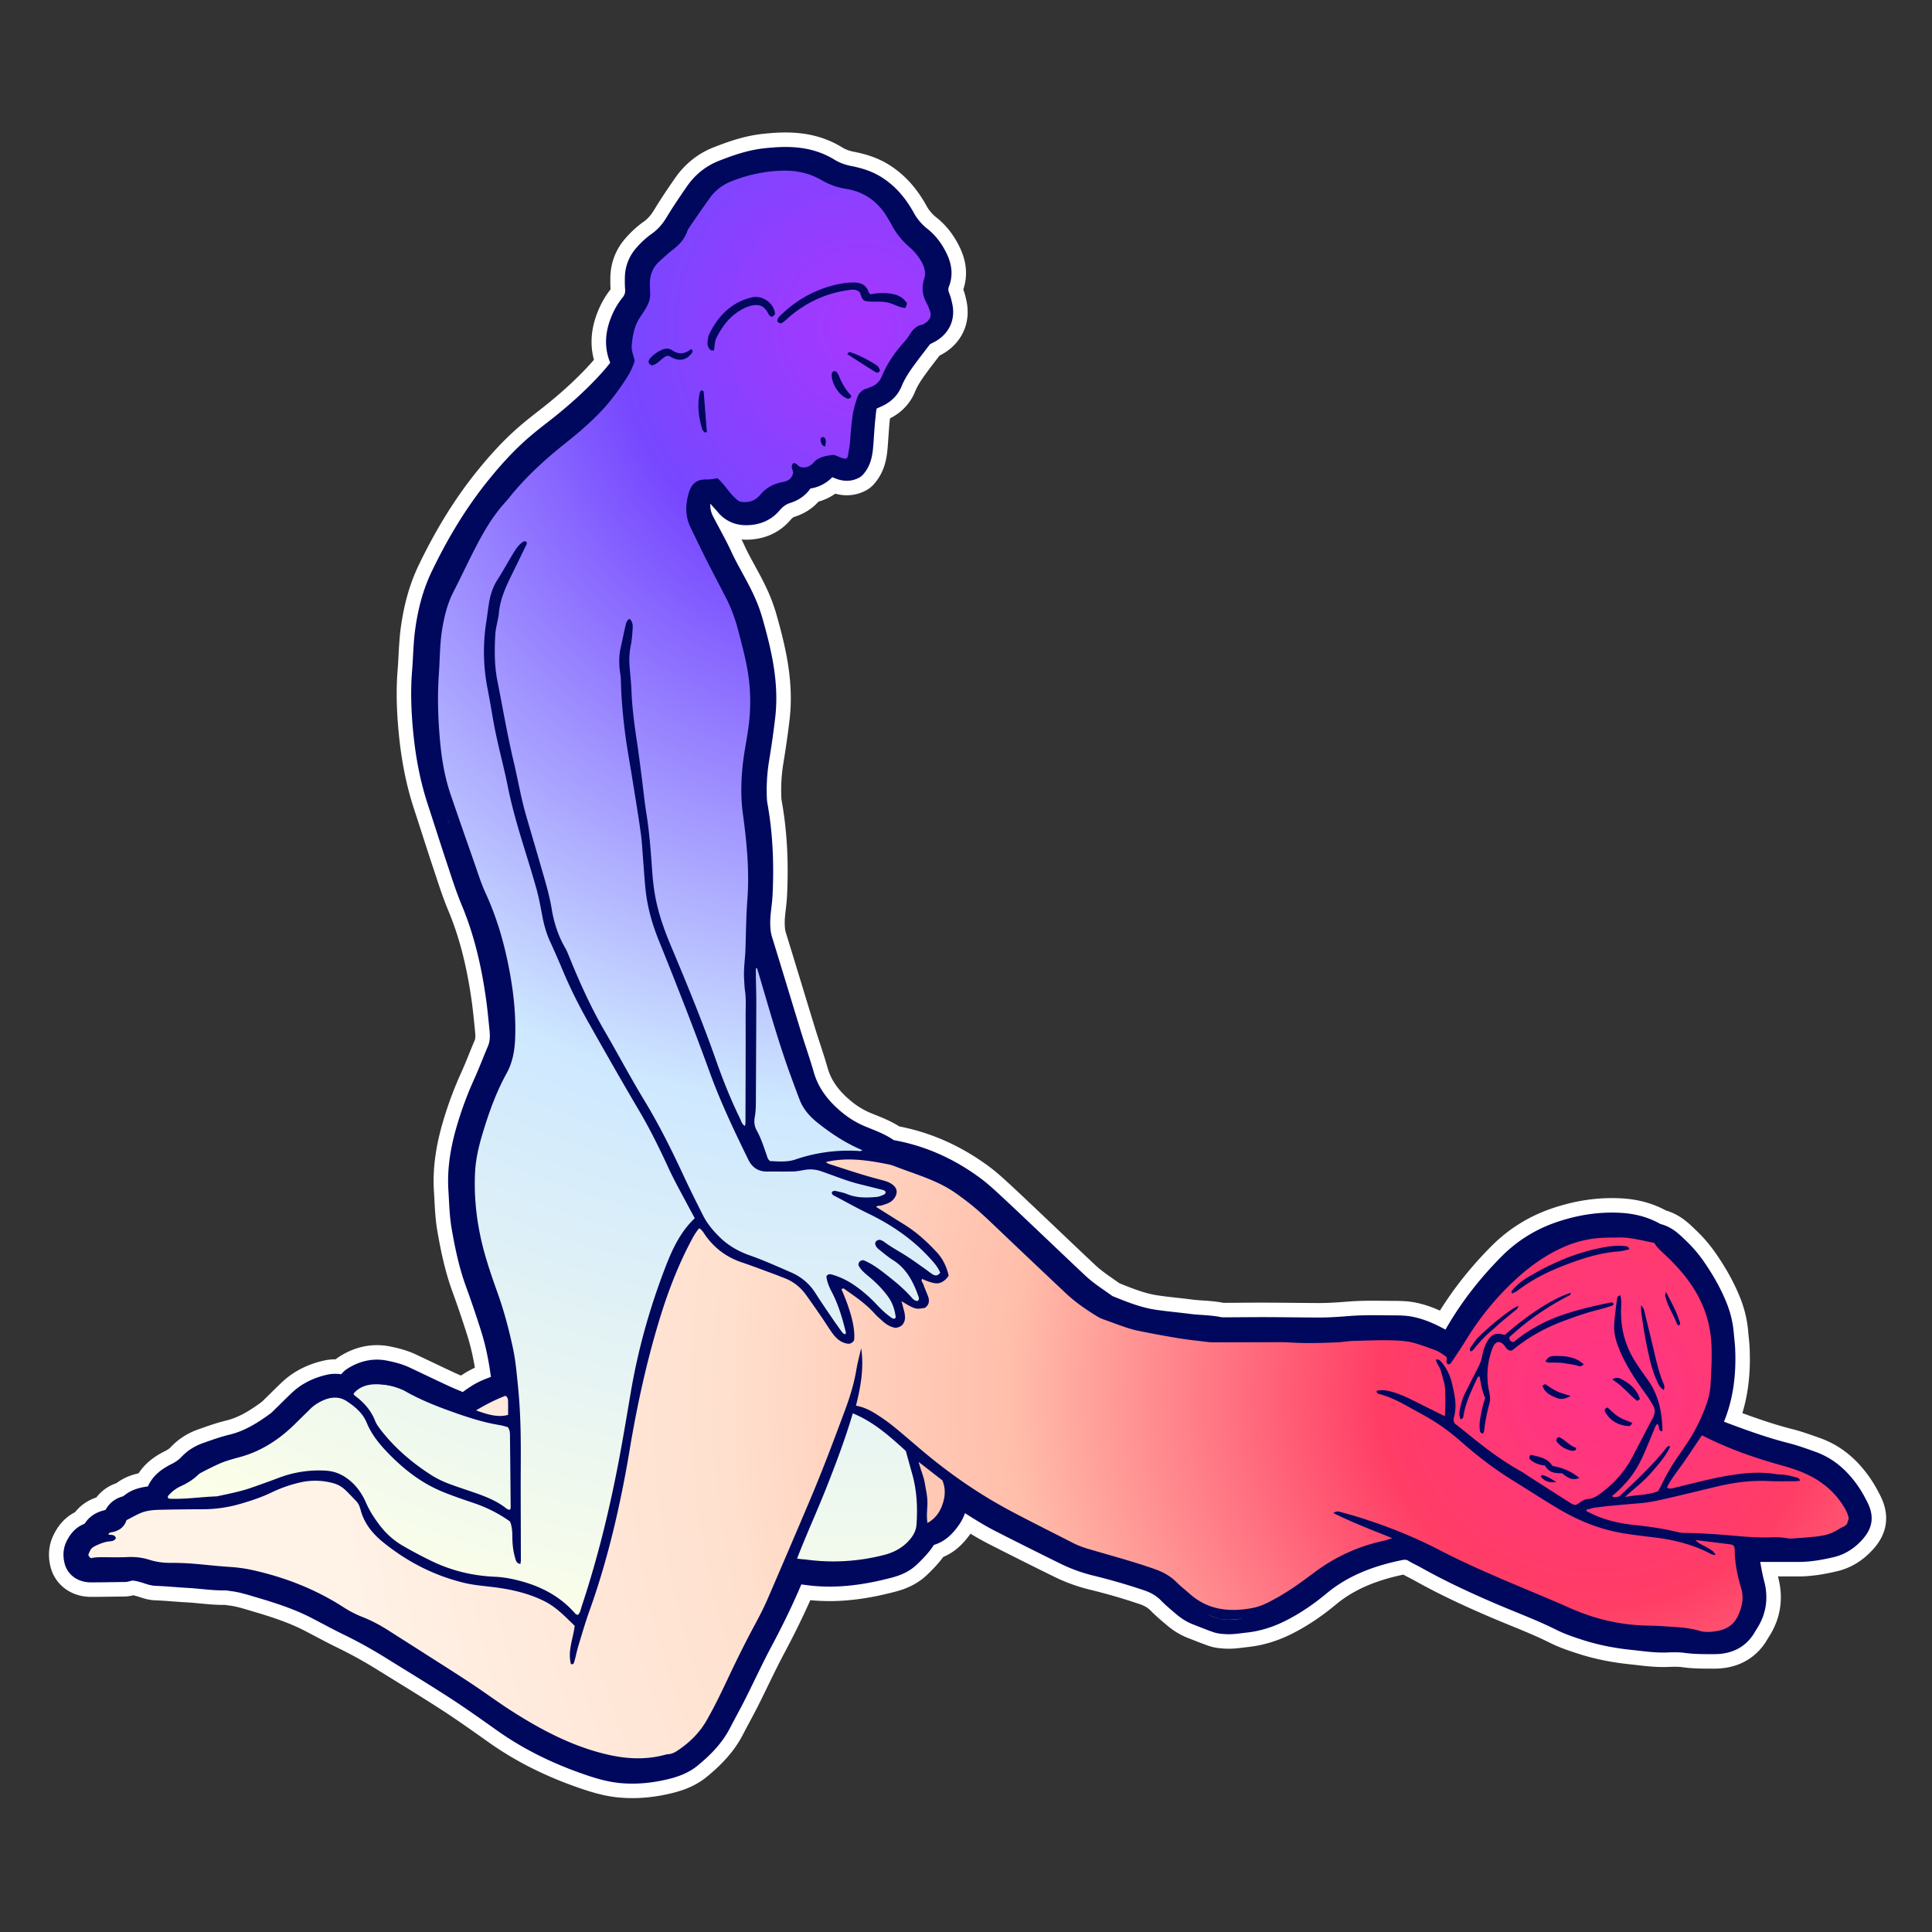
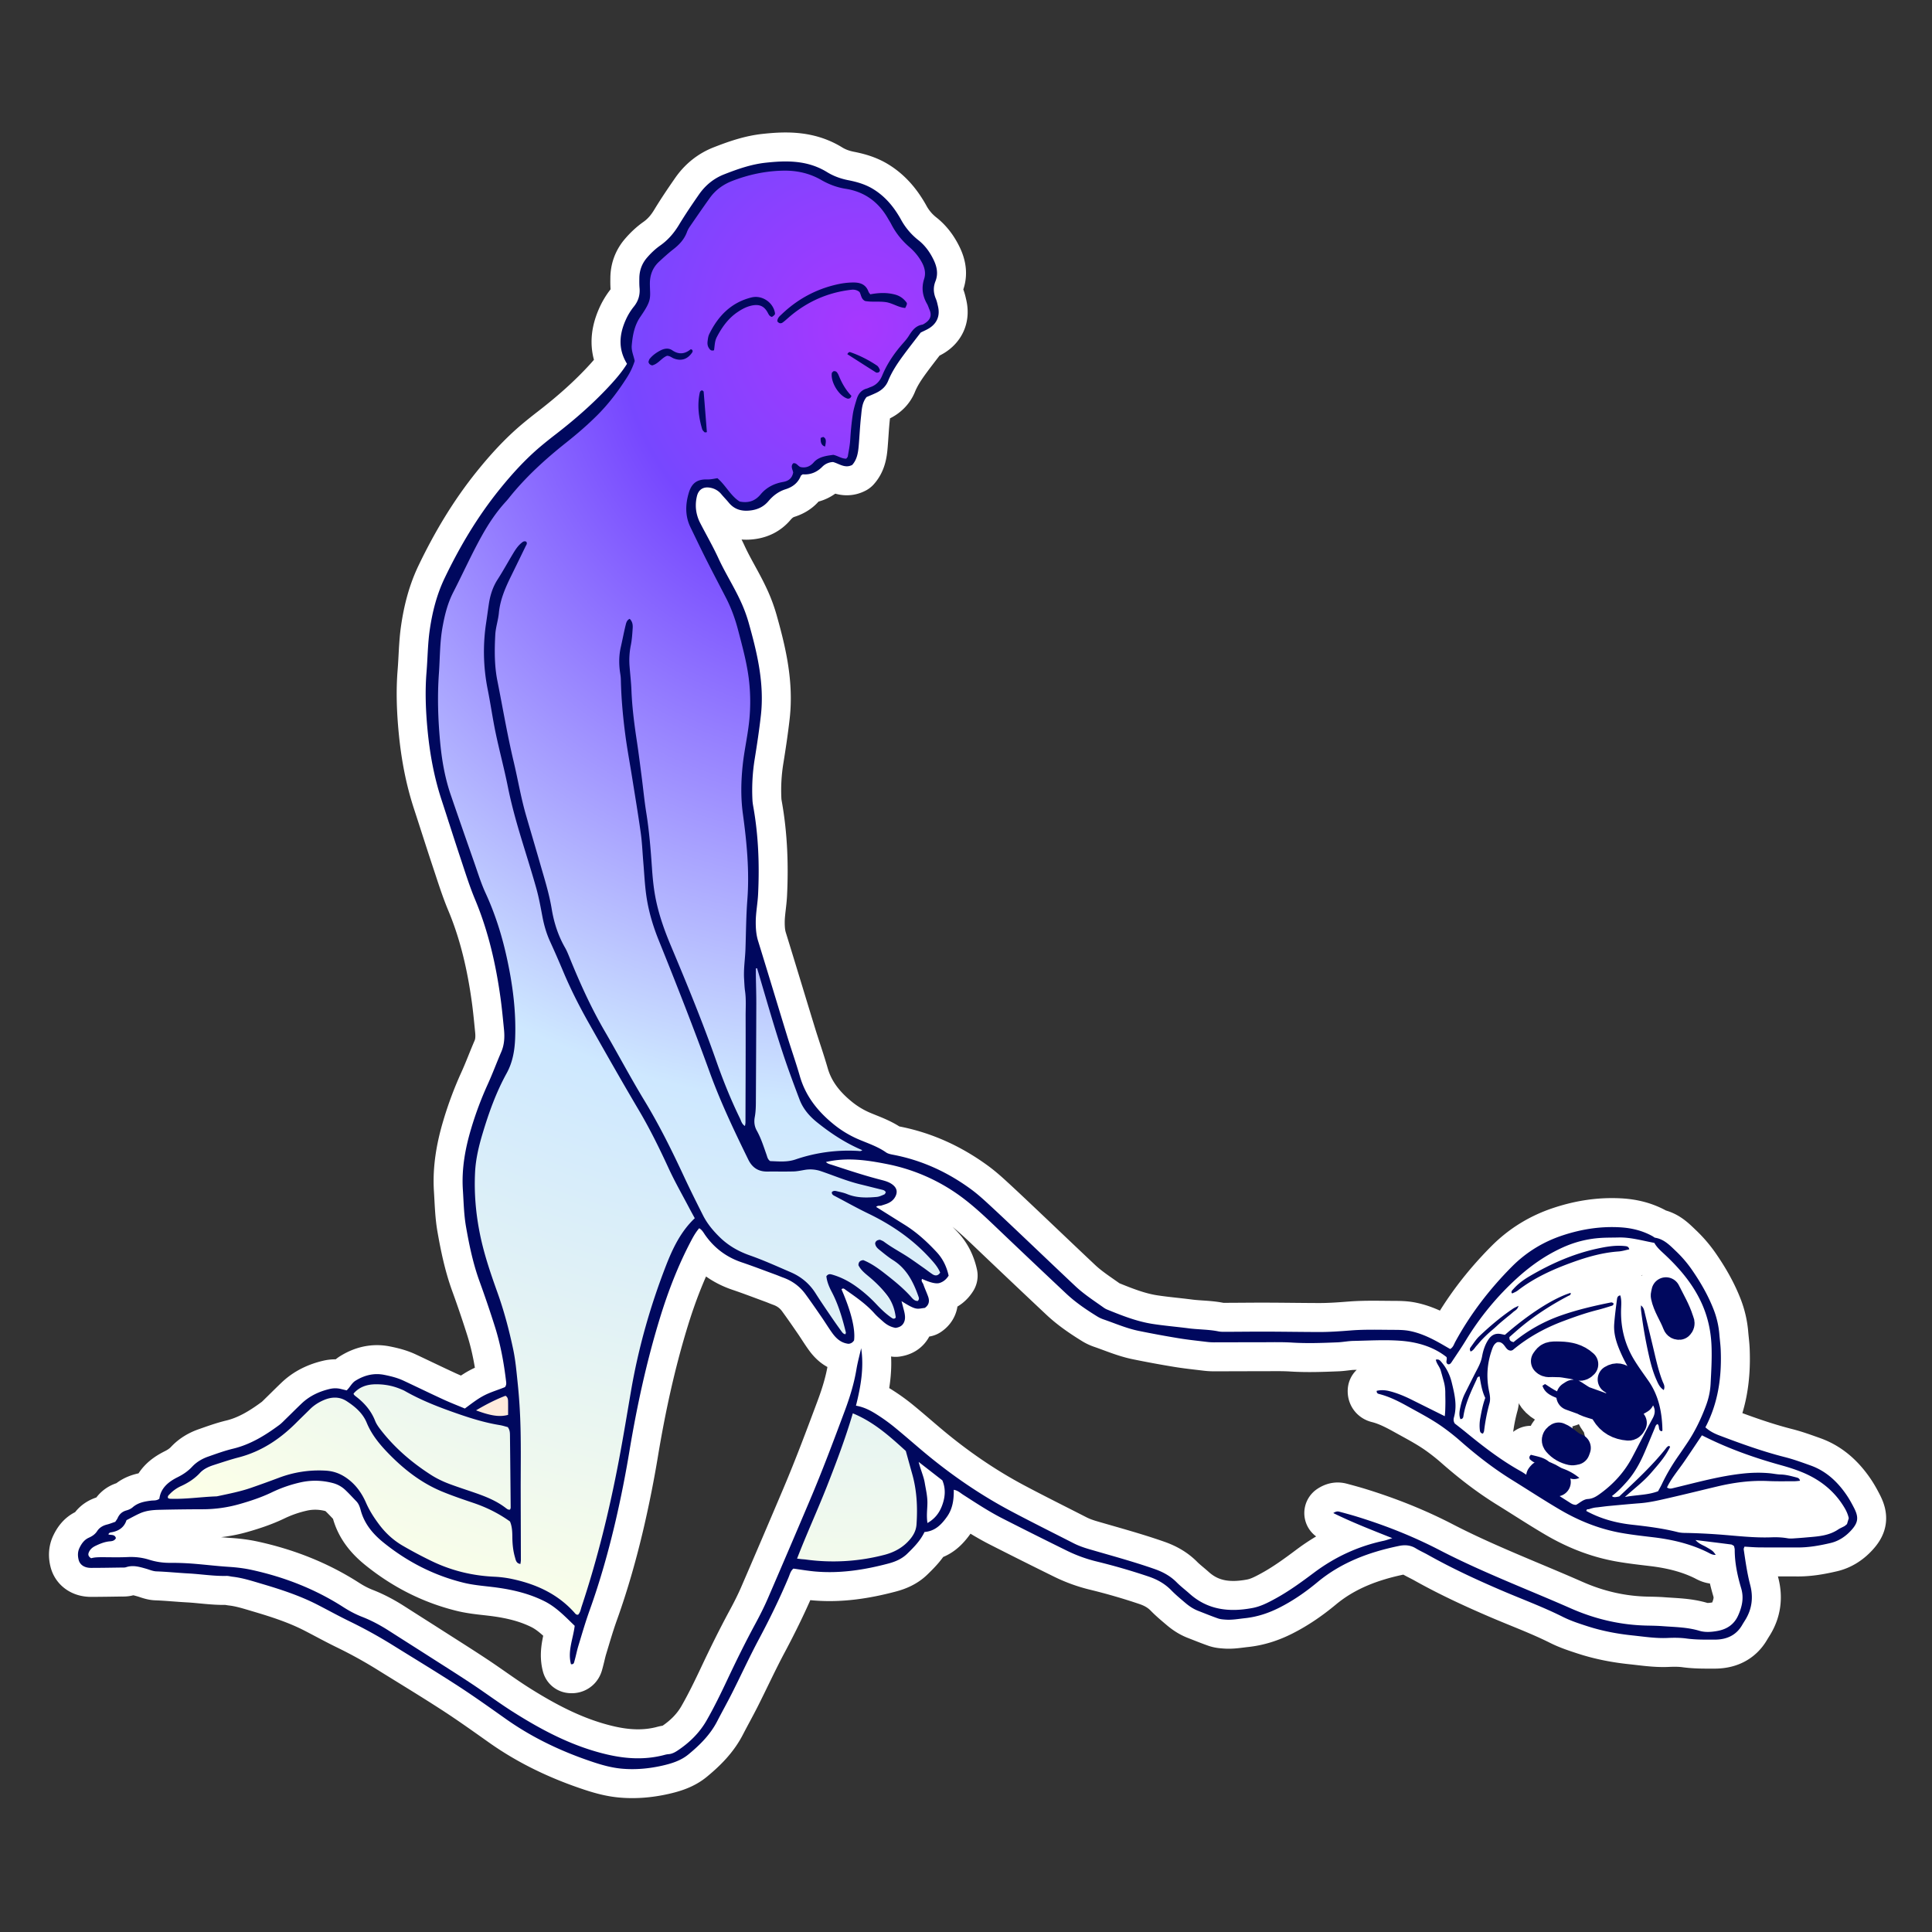
<svg xmlns="http://www.w3.org/2000/svg" width="400" height="400" fill="none">
  <rect width="100%" height="100%" fill="#333333" stroke="none" />
  <path stroke="#fff" stroke-linecap="round" stroke-linejoin="round" stroke-width="12" d="M23.864 315.078c.2-.311.383-.527.493-.776.359-.812.931-1.336 1.805-1.58.457-.127.939-.332 1.289-.639 1.108-.974 2.45-1.22 3.835-1.393.54-.068 1.12.051 1.709-.391.29-2.209 1.862-3.507 3.787-4.463 1.134-.562 2.145-1.248 3.011-2.177.914-.98 2.063-1.647 3.316-2.086 1.696-.595 3.395-1.215 5.138-1.635 3.591-.865 6.637-2.74 9.55-4.893.498-.368.928-.831 1.375-1.266 1.095-1.062 2.169-2.147 3.274-3.198 1.65-1.569 3.641-2.498 5.838-3.015a4.808 4.808 0 0 1 2.266.002l1.222.297c.691-.636 1.041-1.519 1.831-2.007 1.845-1.14 3.818-1.636 5.96-1.207 1.357.272 2.708.606 3.97 1.196 2.759 1.292 5.498 2.628 8.266 3.902 1.442.664 2.927 1.236 4.444 1.871 1.324-.973 2.564-1.966 3.981-2.702 1.415-.736 2.951-1.158 4.324-1.734.292-.389.284-.741.244-1.082-.455-3.856-1.136-7.662-2.308-11.379a231.66 231.66 0 0 0-3.208-9.443c-1.328-3.658-2.117-7.445-2.789-11.273-.446-2.542-.488-5.103-.654-7.652-.282-4.324.473-8.559 1.718-12.701a71.333 71.333 0 0 1 3.419-9.141c1.007-2.203 1.844-4.483 2.805-6.709.656-1.518.73-3.087.569-4.687-.215-2.136-.411-4.275-.703-6.401-.964-7.022-2.523-13.885-5.27-20.462-1.173-2.807-2.077-5.729-3.041-8.62-1.337-4.008-2.604-8.04-3.92-12.055-1.538-4.695-2.417-9.501-2.888-14.425-.385-4.022-.54-8.032-.211-12.039.237-2.897.247-5.807.664-8.697.54-3.735 1.461-7.349 3.09-10.741 3.127-6.515 6.796-12.694 11.356-18.344 2.582-3.2 5.319-6.212 8.452-8.864a96.394 96.394 0 0 1 3.246-2.6c4.119-3.192 8.024-6.618 11.532-10.48 1.161-1.28 2.264-2.608 3.165-4.065-1.833-2.98-1.635-5.974-.31-8.985a12.43 12.43 0 0 1 1.714-2.843c.916-1.126 1.323-2.405 1.192-3.865-.062-.69-.053-1.386-.043-2.08.023-1.583.542-2.985 1.578-4.19.818-.951 1.722-1.811 2.748-2.533 1.615-1.137 2.854-2.58 3.878-4.275 1.289-2.134 2.693-4.201 4.115-6.251 1.33-1.919 3.056-3.354 5.275-4.221 2.783-1.087 5.599-2.076 8.571-2.394 2.819-.303 5.664-.457 8.48.21 1.5.355 2.906.93 4.207 1.731 1.379.85 2.854 1.377 4.436 1.686 1.771.345 3.493.845 5.063 1.794 2.001 1.21 3.571 2.843 4.856 4.771.345.52.675 1.052.973 1.599a13.787 13.787 0 0 0 3.604 4.255c1.385 1.095 2.388 2.495 3.15 4.08.687 1.43.976 2.9.372 4.422-.489 1.235-.425 2.42.084 3.627.213.506.327 1.058.451 1.597.434 1.877-.179 3.439-1.788 4.47-.521.334-1.104.571-1.796.922-1.126 1.472-2.367 3.05-3.557 4.663-1.236 1.675-2.399 3.4-3.188 5.344-.468 1.154-1.331 1.93-2.427 2.457-.683.329-1.389.61-2.045.894-.971 1.208-.985 2.637-1.137 3.992-.232 2.064-.31 4.144-.496 6.214-.125 1.386-.356 2.754-1.331 3.843-1.485.78-2.678-.25-3.969-.6a3.294 3.294 0 0 0-2.238.991c-1.152 1.162-2.511 1.683-4.048 1.553-.182.146-.343.209-.387.32-.583 1.464-1.696 2.312-3.16 2.773-1.432.452-2.581 1.32-3.541 2.455-.938 1.108-2.121 1.712-3.571 1.915-1.856.26-3.434-.116-4.662-1.616-.482-.589-1.023-1.13-1.511-1.715a3.813 3.813 0 0 0-2.271-1.348c-1.406-.279-2.449.304-2.797 1.759-.307 1.29-.313 2.615.042 3.908.146.531.341 1.059.592 1.547 1.267 2.466 2.66 4.872 3.819 7.387 1.395 3.025 3.193 5.834 4.584 8.857a30.357 30.357 0 0 1 1.671 4.469c.865 3.069 1.673 6.146 2.183 9.297.533 3.295.729 6.574.349 9.924-.343 3.031-.795 6.035-1.282 9.043a40.553 40.553 0 0 0-.46 8.495c.024.482.106.963.19 1.439 1.058 5.968 1.271 11.983.978 18.022-.095 1.935-.485 3.845-.487 5.795-.002 1.327.09 2.61.488 3.895 2.027 6.549 4 13.116 6.013 19.67.854 2.78 1.827 5.524 2.63 8.318 1.178 4.104 3.677 7.25 6.913 9.892a21.764 21.764 0 0 0 5.305 3.213c1.898.807 3.895 1.457 5.619 2.669.431.302 1.028.408 1.566.511 5.887 1.134 11.192 3.582 16.01 7.107 1.116.817 2.167 1.733 3.188 2.669 2.147 1.967 4.261 3.971 6.376 5.973 4.029 3.814 8.037 7.651 12.078 11.451 1.774 1.667 3.822 2.988 5.798 4.395.225.16.464.312.719.416 3.078 1.254 6.164 2.486 9.477 2.998 2.462.381 4.947.584 7.413.905 2.063.27 4.152.221 6.196.638.537.11 1.106.088 1.66.087 2.774-.007 5.548-.045 8.322-.037 3.606.011 7.213.07 10.819.081 2.217.007 4.424-.156 6.637-.329 2.897-.226 5.822-.131 8.734-.119 1.171.005 2.34.005 3.516.246 2.07.425 3.945 1.279 5.772 2.28.85.466 1.684.961 2.519 1.44.628-.341.785-.982 1.072-1.509 3.142-5.767 7.113-10.922 11.728-15.561 2.964-2.981 6.489-5.142 10.528-6.47 3.866-1.272 7.791-1.892 11.856-1.656 2.384.139 4.646.684 6.741 1.851.182.101.346.278.537.309 1.838.303 3.039 1.581 4.29 2.778a24.817 24.817 0 0 1 3.251 3.779c1.822 2.628 3.419 5.377 4.575 8.371a18.158 18.158 0 0 1 1.157 5.043c.093 1.104.243 2.205.287 3.311.218 5.553-.524 10.927-3.174 15.971.869.797 1.858 1.29 2.874 1.675 4.465 1.692 8.952 3.315 13.592 4.494 1.807.459 3.57 1.104 5.328 1.734 3.193 1.146 5.548 3.352 7.428 6.1.585.855 1.089 1.773 1.562 2.697 1.009 1.976.848 3.065-.667 4.698-1.157 1.249-2.572 2.168-4.213 2.553-2.221.522-4.475.93-6.778.92-2.636-.011-5.272.011-7.908-.011-1.028-.009-2.055-.101-3.13-.157-.056.191-.182.391-.156.567.368 2.465.707 4.935 1.342 7.351.666 2.533.388 4.944-.984 7.201-.216.356-.447.702-.653 1.063-1.271 2.225-3.295 3.07-5.737 3.071-1.939.001-3.875.031-5.813-.233-1.297-.177-2.634-.172-3.947-.114-2.442.109-4.847-.276-7.252-.528-3.163-.331-6.29-.925-9.338-1.91-1.717-.556-3.436-1.115-5.04-1.919-4.156-2.084-8.517-3.684-12.779-5.513-5.163-2.215-10.248-4.572-15.148-7.323-.845-.475-1.738-.869-2.563-1.375-1.084-.663-2.251-.736-3.419-.496-6.181 1.267-11.973 3.406-16.911 7.507-2.456 2.04-5.072 3.86-7.939 5.303-2.25 1.133-4.585 1.898-7.107 2.164-1.309.138-2.605.389-3.927.297-.549-.038-1.12-.075-1.632-.254-1.371-.477-2.715-1.031-4.07-1.555-.982-.379-1.852-.952-2.647-1.625-1.005-.852-2.025-1.696-2.943-2.637-1.344-1.377-2.932-2.261-4.746-2.867a130.33 130.33 0 0 0-10.564-3.066 30.236 30.236 0 0 1-6.245-2.239 1056.692 1056.692 0 0 1-13.383-6.7c-2.845-1.449-5.507-3.211-8.191-4.934-.566-.363-1.072-.869-1.912-1.009.026 2.025-.222 3.915-1.397 5.572-1.158 1.633-2.477 2.996-4.664 3.167-.842 1.79-2.208 3.172-3.596 4.519-1.065 1.033-2.423 1.623-3.835 1.999-4.982 1.323-10.033 2.115-15.208 1.661-1.507-.133-3.003-.396-4.501-.599-.589.482-.737 1.191-1 1.815-1.83 4.347-3.891 8.577-6.114 12.739-1.958 3.666-3.695 7.449-5.565 11.162-.997 1.98-2.085 3.915-3.1 5.886-1.429 2.776-3.592 4.921-5.956 6.868-1.582 1.303-3.531 1.904-5.5 2.344-2.716.605-5.464.857-8.255.611-2.02-.178-3.962-.703-5.862-1.33-6.48-2.142-12.605-5.019-18.199-8.978-3.282-2.322-6.556-4.663-9.928-6.849-4.478-2.903-9.048-5.664-13.58-8.483a98.72 98.72 0 0 0-8.92-4.91c-2.178-1.063-4.303-2.235-6.459-3.346-3.711-1.915-7.66-3.205-11.648-4.382-1.99-.587-3.968-1.233-6.044-1.468-.413-.046-.825-.176-1.234-.166-2.643.066-5.253-.368-7.882-.511-2.212-.12-4.418-.348-6.636-.428-.74-.027-1.47-.362-2.201-.569-1.338-.377-2.665-.772-4.073-.298-.317.107-.688.07-1.034.075-2.08.029-4.16.07-6.24.07-1.35 0-2.3-.623-2.562-1.691-.2-.816-.206-1.643.176-2.438.432-.899.992-1.692 1.92-2.109.713-.32 1.305-.702 1.748-1.386.46-.713 1.185-1.139 2.032-1.349.535-.133 1.05-.343 1.712-.564ZM183.4 246.852c-.196-.407-.537-.471-.877-.554-1.479-.361-2.953-.74-4.432-1.098-2.767-.67-5.387-1.786-8.072-2.702a6.831 6.831 0 0 0-3.468-.274c-.749.128-1.503.292-2.258.312-1.802.047-3.607.003-5.41.024-1.862.022-3.134-.794-3.959-2.48-2.895-5.915-5.726-11.857-7.977-18.054-3.334-9.183-6.901-18.276-10.558-27.334-1.221-3.023-2.149-6.157-2.595-9.393-.312-2.262-.414-4.552-.608-6.83-.17-2.003-.246-4.018-.523-6.005-.536-3.84-1.179-7.665-1.788-11.494-.467-2.94-1.02-5.869-1.409-8.819-.497-3.777-.843-7.573-.924-11.387a8.895 8.895 0 0 0-.118-1.24c-.3-1.866-.314-3.721.113-5.575.342-1.484.617-2.984.981-4.462.122-.496.234-1.08.848-1.365.606.584.667 1.277.623 1.953-.078 1.174-.152 2.36-.384 3.51a15.652 15.652 0 0 0-.261 4.343c.126 1.656.323 3.309.388 4.968.137 3.536.589 7.034 1.119 10.527.373 2.465.68 4.939 1.001 7.411.322 2.473.557 4.958.951 7.418.605 3.769.914 7.561 1.172 11.363.131 1.932.31 3.872.65 5.776.648 3.629 1.873 7.094 3.3 10.485 3.305 7.855 6.544 15.734 9.368 23.78 1.422 4.052 3.027 8.041 4.914 11.906.257.527.372 1.18 1.03 1.563.048-.311.103-.503.104-.697.02-7.351.058-14.703.034-22.054-.005-1.73.128-3.466-.124-5.195-.119-.819-.139-1.653-.191-2.481-.132-2.086.211-4.151.281-6.227.115-3.393.13-6.786.389-10.179.455-5.971-.121-11.909-.927-17.823-.462-3.389-.386-6.785-.021-10.162.305-2.819.932-5.602 1.265-8.418a38.53 38.53 0 0 0-.066-9.745c-.451-3.308-1.332-6.507-2.175-9.724-.6-2.293-1.396-4.497-2.476-6.6-1.361-2.65-2.756-5.284-4.097-7.943-1.124-2.228-2.198-4.48-3.285-6.726-1.119-2.311-1.057-4.704-.349-7.09.605-2.034 1.727-2.852 3.807-2.797.761.02 1.482-.16 2.134-.258 1.765 1.53 2.731 3.66 4.59 4.826 1.811.376 3.217-.107 4.35-1.475 1.202-1.45 2.807-2.251 4.632-2.57 1.169-.204 1.891-.78 2.109-1.966-.108-.632-.601-1.283.01-1.903.783-.157.986.758 1.713.819.971.155 1.843-.21 2.52-.993.678-.783 1.572-1.112 2.529-1.326.537-.12 1.088-.177 1.537-.248.967.212 1.713.803 2.683.798.105-.154.288-.306.318-.484.198-1.16.432-2.31.504-3.493.105-1.728.268-3.456.523-5.167.162-1.09.496-2.16.821-3.218.321-1.04.933-1.85 2.059-2.154.266-.072.512-.213.773-.304 1.186-.413 1.942-1.2 2.432-2.38.963-2.318 2.34-4.397 3.975-6.304.541-.631 1.124-1.243 1.557-1.944.677-1.095 1.401-2.068 2.773-2.304.131-.023.257-.103.375-.174 1.041-.622 1.754-1.484 1.11-2.948-.167-.38-.278-.79-.483-1.147-.945-1.648-1.216-3.337-.616-5.193.376-1.16.135-2.313-.458-3.412-.67-1.244-1.556-2.292-2.611-3.207-1.538-1.334-2.79-2.888-3.724-4.7-.223-.43-.488-.838-.73-1.259-1.956-3.388-4.828-5.48-8.716-6.089-1.808-.283-3.474-.91-5.051-1.82-2.466-1.423-5.141-2-7.974-1.936-3.64.08-7.148.835-10.526 2.154-1.836.718-3.412 1.865-4.575 3.486-1.413 1.972-2.787 3.972-4.162 5.97-.234.34-.437.715-.579 1.101-.547 1.488-1.555 2.584-2.788 3.542-1.038.807-2.014 1.698-2.982 2.59-1.353 1.249-1.929 2.814-1.906 4.657.037 2.954.485 3.195-1.983 6.774-1.216 1.764-1.588 3.808-1.772 5.903-.101 1.149.408 2.165.611 3.222a14.08 14.08 0 0 1-1.599 3.412c-1.792 2.815-3.786 5.466-6.157 7.833-2.017 2.014-4.169 3.865-6.397 5.635-4.355 3.458-8.457 7.18-11.931 11.549a15.4 15.4 0 0 1-.679.788c-1.924 2.114-3.487 4.472-4.88 6.967-2.131 3.817-3.916 7.804-5.913 11.686-1.192 2.318-1.793 4.776-2.244 7.312-.562 3.153-.512 6.349-.737 9.523-.334 4.703-.189 9.413.247 14.122.346 3.747.976 7.414 2.19 10.971 1.59 4.654 3.212 9.296 4.84 13.936.758 2.157 1.428 4.359 2.38 6.428 1.923 4.179 3.311 8.515 4.312 12.991 1.261 5.635 2.038 11.319 1.815 17.109-.097 2.518-.526 4.982-1.755 7.206-2.192 3.969-3.701 8.195-4.995 12.52-.779 2.6-1.406 5.232-1.544 7.934-.223 4.376.155 8.718 1.042 13.019.843 4.085 2.184 8.013 3.586 11.928 1.38 3.853 2.424 7.803 3.268 11.804.472 2.239.668 4.517.907 6.791.334 3.172.531 6.352.607 9.533.103 4.298.026 8.6.034 12.9.009 4.785.029 9.57.037 14.355.001.267-.059.534-.092.817-.886-.108-.971-.832-1.129-1.377-.388-1.335-.529-2.717-.544-4.112-.011-1.106-.031-2.218-.488-3.302-2.315-1.665-4.842-2.919-7.552-3.837-2.163-.732-4.33-1.468-6.44-2.334-4.305-1.766-7.906-4.565-11.13-7.871-1.845-1.892-3.515-3.911-4.543-6.403-.827-2.004-2.425-3.354-4.194-4.495-1.463-.944-3.09-.858-4.592-.238-1.065.439-2.098 1.072-2.947 1.921-.932.931-1.887 1.839-2.817 2.772-3.383 3.401-7.246 5.987-11.95 7.212-1.74.453-3.448 1.03-5.16 1.582-1.062.343-2.088.798-2.861 1.633-1.106 1.193-2.43 2.043-3.896 2.717a7.531 7.531 0 0 0-2.365 1.672c-.22.232-.53.455-.324.856.138.038.27.101.403.106 3.197.119 6.363-.383 9.549-.492.137-.005.274-.037.41-.066 2.3-.495 4.614-.942 6.841-1.719a231.44 231.44 0 0 0 5.663-2.045 23.369 23.369 0 0 1 9.78-1.494c1.498.089 2.82.542 4.071 1.374 1.981 1.318 3.319 3.149 4.244 5.267.73 1.674 1.707 3.174 2.794 4.608 1.31 1.727 2.884 3.164 4.775 4.271a88.843 88.843 0 0 0 5.87 3.125c4.163 2.04 8.575 3.118 13.195 3.317a22.79 22.79 0 0 1 4.105.576c4.768 1.087 9.03 3.1 12.363 6.802.214.238.406.564.821.474.457-.481.534-1.124.728-1.708 3.28-9.875 5.75-19.959 7.688-30.174.904-4.761 1.689-9.545 2.506-14.323 1.522-8.907 3.969-17.563 7.231-25.978 1.401-3.613 3.069-7.129 5.988-9.895-.389-.717-.76-1.381-1.113-2.054-1.448-2.762-3.004-5.475-4.307-8.303-1.887-4.096-3.864-8.129-6.164-12.016-3.494-5.905-6.877-11.876-10.253-17.849-1.978-3.5-3.811-7.079-5.37-10.791a216.318 216.318 0 0 0-2.748-6.284c-.756-1.65-1.248-3.366-1.586-5.145-.374-1.972-.73-3.956-1.271-5.886-1.011-3.599-2.155-7.162-3.234-10.742-1.019-3.383-1.953-6.782-2.65-10.254-.748-3.732-1.743-7.414-2.525-11.14-.626-2.98-1.045-6.003-1.644-8.989a39.639 39.639 0 0 1-.323-13.845c.197-1.301.365-2.606.563-3.906.274-1.798.806-3.49 1.808-5.046 1.088-1.688 2.054-3.455 3.089-5.178.499-.832 1.009-1.667 1.758-2.306.298-.254.619-.563 1.079-.336.279.368.015.658-.129.954-.999 2.057-1.998 4.114-3.007 6.166-1.197 2.432-2.267 4.89-2.531 7.644-.145 1.511-.664 2.993-.743 4.502-.168 3.183-.193 6.382.435 9.53 1.112 5.568 2.045 11.17 3.362 16.697.883 3.703 1.503 7.468 2.563 11.13.962 3.327 1.952 6.645 2.906 9.973.896 3.128 1.886 6.228 2.418 9.454.465 2.817 1.33 5.515 2.765 8.013.378.658.659 1.375.946 2.081 2.115 5.203 4.418 10.312 7.25 15.177 2.789 4.791 5.382 9.7 8.258 14.437 3.066 5.05 5.673 10.323 8.159 15.663 1.259 2.704 2.592 5.366 3.934 8.027.887 1.761 2.115 3.228 3.52 4.595 1.78 1.732 3.868 2.909 6.184 3.722 2.878 1.011 5.65 2.277 8.449 3.479 2.159.928 3.893 2.357 5.159 4.361.962 1.523 1.981 3.011 2.993 4.502a118.74 118.74 0 0 0 2.27 3.234c.231.319.451.699.918.751.035-.133.123-.276.095-.39-.717-2.895-1.537-5.754-2.94-8.413-.545-1.033-.979-2.115-1.095-3.202.379-.525.769-.466 1.192-.345 1.753.5 3.348 1.317 4.834 2.36a28.312 28.312 0 0 1 4.377 3.827c.95 1.013 1.957 1.967 3.105 2.758.223.154.476.291.753.06.032-.046.107-.106.101-.156-.201-1.678-.745-3.218-1.787-4.574-1.018-1.328-2.176-2.508-3.45-3.594-.937-.8-1.969-1.537-2.485-2.636.016-.681.342-.967.998-1.042 1.545.619 2.966 1.6 4.332 2.666 1.914 1.494 3.813 3.003 5.45 4.814.403.446.786.989 1.492.976.246-.223.302-.498.209-.769-1.06-3.059-2.445-5.883-5.329-7.698-.993-.625-1.901-1.39-2.819-2.125-.43-.344-.833-.744-.873-1.356.11-.474.432-.68 1.009-.725.217.106.556.211.825.412 1.393 1.039 2.915 1.871 4.385 2.788 1.292.806 2.521 1.713 3.772 2.586.625.436 1.222.912 1.856 1.336.606.405 1.165.358 1.615-.315-.477-1.179-1.314-2.102-2.157-3.025-3.605-3.95-7.928-6.895-12.724-9.21-2.308-1.113-4.546-2.369-6.814-3.563-.362-.191-.782-.339-.735-.874.274-.298.633-.281.965-.202.739.174 1.497.32 2.193.607 1.997.826 4.067.777 6.146.592.533-.047 1.055-.306 1.561-.519.148-.063.22-.303.312-.44Zm92.643 66.412c.638-.42.99-.354 1.319-.266 1.202.324 2.405.646 3.594 1.013 5.902 1.819 11.619 4.081 17.111 6.929 4.675 2.424 9.496 4.549 14.342 6.611 4.269 1.817 8.564 3.575 12.809 5.446 5.073 2.237 10.352 3.465 15.895 3.567 1.04.019 2.082.039 3.119.117 2.55.192 5.117.209 7.608.956 1.208.362 2.492.255 3.72.036 1.943-.345 3.463-1.318 4.306-3.205.812-1.819 1.224-3.622.627-5.633-.769-2.59-1.338-5.237-1.337-7.968 0-.268-.096-.536-.144-.785-.226-.124-.398-.287-.587-.312-2.391-.31-4.783-.6-7.389-.922.714.806 1.528 1.045 2.227 1.449 1.32.764 1.329.749 1.96 1.613-.686.072-1.213-.302-1.747-.563-3.528-1.73-7.283-2.604-11.158-3.068-2.199-.263-4.404-.507-6.584-.891-4.548-.8-8.773-2.482-12.755-4.82-3.349-1.967-6.595-4.096-9.895-6.139-3.79-2.346-7.289-5.055-10.626-7.987a45.884 45.884 0 0 0-3.912-3.094c-2.219-1.56-4.621-2.802-6.984-4.115-1.941-1.08-3.909-2.092-6.085-2.633-.275-.068-.479-.243-.448-.645.875-.204 1.749-.16 2.639.064 1.623.408 3.15 1.052 4.64 1.796 2.218 1.107 4.438 2.209 6.817 3.394.11-.928.111-1.745.126-2.558.015-.762-.02-1.525-.018-2.288a8.878 8.878 0 0 0-.343-2.463c-.207-.733-.404-1.468-.62-2.198-.226-.764-.855-1.371-1-2.188.623-.18.888.176 1.141.468 1.066 1.227 1.77 2.664 2.151 4.226.573 2.354 1.158 4.721.481 7.173-.106.385-.173.822.149 1.337.704.557 1.527 1.189 2.33 1.846 3.597 2.945 7.271 5.781 11.352 8.045.545.303 1.048.678 1.573 1.014 2.803 1.795 5.604 3.592 8.412 5.377.404.257.798.564 1.44.569.757-.381 1.476-1.157 2.478-1.216 1.121-.066 1.951-.679 2.781-1.296 2.653-1.972 4.812-4.387 6.364-7.316 1.428-2.695 2.793-5.423 4.251-8.101.521-.956.58-1.831.035-2.744-.425-.712-.857-1.424-1.343-2.096-1.95-2.702-3.833-5.444-5.204-8.498-.887-1.975-1.621-3.999-1.456-6.208.124-1.656.339-3.307.557-4.954.049-.369.081-.85.697-.944.32 1.012.184 2.055.164 3.08-.073 3.698.798 7.124 2.734 10.298.906 1.484 1.933 2.876 2.924 4.297 2.143 3.074 2.837 6.557 2.907 10.218.003.175-.119.249-.258.219-.71-.235-.26-1.126-.775-1.47-.383.21-.442.566-.573.882-.693 1.662-1.379 3.329-2.09 4.984-.933 2.176-2.061 4.235-3.638 6.026-.957 1.088-1.96 2.126-3.124 3.015.323.29.609.226.878.197.271-.029.539-.101.648-.123 3.489-3.303 6.918-6.445 9.793-10.12.083-.106.201-.188.313-.268a.313.313 0 0 1 .195-.056c.053.005.1.067.228.162-.981 2.067-2.516 3.748-3.997 5.461-1.519 1.756-3.387 3.152-5.372 4.936 2.514-.459 4.75-.377 6.875-1.194.268-.501.548-.977.784-1.474.982-2.074 2.156-4.034 3.472-5.911.598-.851 1.176-1.716 1.757-2.579 1.636-2.428 2.893-5.049 3.912-7.786.535-1.436.865-2.928.945-4.458.138-2.626.293-5.247.19-7.886-.139-3.53-.961-6.823-2.59-9.964-1.784-3.443-4.268-6.305-7.063-8.924-.808-.757-1.652-1.464-2.187-2.436-2.507-.455-4.907-1.181-7.431-1.114-1.247.033-2.499.01-3.743.095-2.646.18-5.197.817-7.617 1.892-3.58 1.591-6.76 3.814-9.645 6.445a58.022 58.022 0 0 0-10.549 12.798c-.936 1.539-1.959 3.025-2.956 4.527-.185.278-.391.589-.804.48-.613-.373-.055-.909-.285-1.484-2.776-2.193-6.176-3.149-9.723-3.385-3.174-.212-6.377-.019-9.567.046-1.104.023-2.203.252-3.308.297-3.115.126-6.229.243-9.351.049-2.143-.134-4.299-.069-6.449-.071-3.261-.003-6.521.018-9.781.018-.484 0-.972-.032-1.452-.091-1.924-.235-3.855-.43-5.766-.746a213.448 213.448 0 0 1-8.364-1.541c-2.516-.519-4.875-1.558-7.298-2.387a6.505 6.505 0 0 1-1.307-.631c-2.243-1.39-4.428-2.87-6.356-4.679a2678.156 2678.156 0 0 1-13.299-12.584c-2.463-2.343-4.894-4.726-7.578-6.815a38.371 38.371 0 0 0-16.3-7.445c-4.156-.823-8.339-1.415-12.581-.412.364.375.846.458 1.294.604 3.354 1.096 6.701 2.214 10.124 3.089.866.221 1.745.467 2.465 1.059.812.668.974 1.481.49 2.403-.412.785-1.083 1.241-1.891 1.529-.326.116-.659.211-.988.322-.327.11-.755-.069-1.095.292 2.038 1.278 3.969 2.495 5.907 3.702 2.493 1.553 4.634 3.514 6.625 5.657 1.311 1.41 2.078 3.072 2.475 4.87-.491.782-1.124 1.29-1.899 1.523-.701.212-1.901-.071-3.599-.848-.272.459.141.776.265 1.136.292.85.679 1.668.983 2.515.339.945.181 1.771-.685 2.351-1.652.187-1.654.603-4.822-1.4.12.456.224.845.323 1.236.118.47.263.936.34 1.413.113.693.107 1.377-.301 2.007-.376.581-.944.777-1.575.878-.996-.156-1.834-.627-2.572-1.283-.622-.552-1.265-1.091-1.817-1.709-1.73-1.932-3.842-3.386-5.941-4.859-.251-.177-.529-.502-.878-.124 1.992 4.576 2.889 8.227 2.597 10.557-.271.448-.671.681-1.154.715-1.545-.168-2.551-1.106-3.379-2.257-.769-1.069-1.452-2.198-2.2-3.282-1.101-1.598-2.2-3.199-3.348-4.764-1.178-1.607-2.732-2.737-4.614-3.412-.521-.187-1.028-.412-1.548-.603-2.34-.857-4.666-1.755-7.027-2.551-3.134-1.058-5.628-2.925-7.536-5.616-.348-.491-.62-1.071-1.256-1.441-.643.746-1.131 1.571-1.579 2.415-2.74 5.16-4.838 10.589-6.548 16.161-2.766 9.017-4.761 18.213-6.31 27.517a232.294 232.294 0 0 1-2.865 14.463c-1.46 6.273-3.204 12.475-5.385 18.547-.865 2.41-1.578 4.876-2.322 7.329-.321 1.058-.524 2.153-.83 3.217-.075.259-.105.704-.71.611-.734-2.715.45-5.282.771-7.947-1.975-1.901-3.822-3.874-6.296-5.107-3.076-1.532-6.353-2.326-9.731-2.798-2.329-.326-4.688-.45-6.983-1.015-6.159-1.516-11.66-4.347-16.582-8.323-2.2-1.778-3.956-3.874-4.713-6.68-.18-.665-.4-1.334-.9-1.852-.772-.797-1.517-1.622-2.326-2.381a5.886 5.886 0 0 0-2.526-1.393c-2.177-.577-4.404-.646-6.587-.174a27.466 27.466 0 0 0-6.075 2.097c-2.129 1.02-4.365 1.767-6.63 2.412a27.806 27.806 0 0 1-7.586 1.083c-2.983.006-5.966.044-8.947.113-1.382.031-2.776.142-4.063.704-.945.412-1.845.929-2.849 1.442-.474 1.481-1.6 2.269-3.17 2.518-.21.033-.501.112-.574.44.556.175 1.327-.071 1.549.761-.249.504-.71.623-1.21.661-1.056.08-2.019.466-2.96.911-.575.272-1.08.64-1.37 1.225-.233.469-.305.931.415 1.368.72-.215 1.615-.221 2.513-.216 1.664.008 3.33.052 4.991-.027 1.546-.075 3.044.083 4.511.55a13.96 13.96 0 0 0 4.293.646 59.117 59.117 0 0 1 4.573.155c2.553.193 5.097.515 7.65.676 1.598.101 3.183.297 4.73.636 6.754 1.478 13.118 3.951 18.955 7.701 1.228.789 2.51 1.475 3.87 2.005 1.946.758 3.773 1.738 5.53 2.862 2.743 1.757 5.498 3.497 8.242 5.253 2.978 1.905 5.97 3.788 8.917 5.741 2.947 1.954 5.786 4.073 8.776 5.957 6.058 3.819 12.365 7.108 19.43 8.724 3.771.862 7.524 1.08 11.307.161.403-.098.807-.233 1.216-.258.728-.046 1.331-.366 1.911-.751 2.459-1.635 4.525-3.651 6.005-6.233 1.587-2.769 2.976-5.638 4.335-8.523 1.832-3.887 3.73-7.74 5.776-11.52.923-1.706 1.802-3.443 2.572-5.221a2920.706 2920.706 0 0 0 8.75-20.449c2.571-6.061 4.878-12.225 7.179-18.392 1.046-2.803 1.919-5.63 2.412-8.584.245-1.473.648-2.921.98-4.38.612 4.055-.09 7.97-1.076 11.902 1.729.29 3.126 1.056 4.462 1.917a37.825 37.825 0 0 1 3.375 2.427c1.936 1.575 3.814 3.221 5.72 4.834 5.736 4.852 11.878 9.119 18.516 12.644 4.284 2.274 8.629 4.433 12.948 6.642 1.051.538 2.158.922 3.293 1.254 4.515 1.318 9.059 2.543 13.504 4.097 1.732.605 3.279 1.444 4.581 2.761.827.835 1.776 1.548 2.653 2.335 3.801 3.409 8.267 3.877 13.05 2.973 1.731-.327 3.258-1.133 4.781-1.968 2.807-1.538 5.384-3.423 7.935-5.334 4.34-3.252 9.126-5.478 14.428-6.608.54-.115 1.061-.32 1.796-.547-4.202-1.678-8.184-3.209-12.219-5.196Zm76.322-16.098c-1.295 1.925-2.476 3.714-3.692 5.48-1.208 1.754-2.611 3.383-3.542 5.312.539.397 1.003.206 1.468.095 4.704-1.128 9.367-2.434 14.201-2.962 1.873-.205 3.727-.246 5.594-.07.756.071 1.507.242 2.263.259 1.126.024 2.188.332 3.259.604.312.078.666.193.753.699-.415.034-.821.095-1.227.095-1.802-.001-3.608.039-5.407-.044-3.561-.165-7.044.305-10.493 1.123-3.365.798-6.722 1.634-10.093 2.403-1.953.446-3.905.913-5.914 1.067-2.139.165-4.275.369-6.411.567-.758.071-1.512.178-2.268.268-.275.033-.554.046-.824.103a6.77 6.77 0 0 0-1 .279c-.199.075-.556-.097-.594.391 2.946 1.615 6.133 2.473 9.453 2.84 3.164.349 6.315.746 9.409 1.518.465.116.954.173 1.433.18 2.284.037 4.559.142 6.842.304 3.724.264 7.443.751 11.194.609 1.104-.041 2.212.002 3.316.196.602.106 1.242.026 1.863-.013 1.035-.066 2.069-.165 3.104-.253 1.942-.163 3.852-.428 5.527-1.557.399-.269.862-.442 1.283-.681.177-.1.323-.255.538-.43l.368-1.216c-.192-.88-.526-1.564-.919-2.22-2.112-3.53-5.199-5.895-8.972-7.397-1.347-.536-2.74-.973-4.139-1.36-5.617-1.553-11.083-3.498-16.373-6.189Zm-175.799-4.552c-1.528 5.179-3.406 10.153-5.355 15.102-1.967 4.996-4.219 9.878-6.188 14.982.432.05.702.084.973.112.275.028.553.037.827.074a41.935 41.935 0 0 0 16.255-.962c2.124-.549 3.968-1.564 5.395-3.298.733-.891 1.202-1.852 1.281-2.994.244-3.544.075-7.054-.901-10.494-.434-1.528-.851-3.061-1.315-4.732-3.231-2.93-6.539-5.963-10.972-7.79Zm-103.37-4.085c.033.09.043.167.085.217.087.104.182.207.29.289 1.804 1.358 3.248 2.98 4.091 5.126.297.757.822 1.445 1.333 2.094 2.858 3.63 6.323 6.588 10.198 9.079 1.227.789 2.545 1.414 3.907 1.924 1.684.629 3.397 1.178 5.097 1.766 2.295.794 4.548 1.676 6.499 3.178.26.2.53.437.911.34.044-.133.125-.263.124-.393-.044-4.989-.094-9.978-.148-14.966-.007-.553-.015-1.111-.453-1.713-.481-.123-1.069-.321-1.675-.419-2.878-.466-5.653-1.304-8.402-2.252-3.864-1.332-7.679-2.776-11.24-4.813-.3-.172-.628-.293-.948-.425-1.62-.672-3.308-.973-5.064-.959-1.813.013-3.394.523-4.605 1.927Zm83.551-88.069-.258.047c0 .478-.006.956.001 1.434.031 1.941.097 3.882.093 5.824-.015 6.518-.052 13.037-.084 19.555-.007 1.316.013 2.63-.23 3.938-.179.964-.099 1.907.412 2.818.884 1.577 1.42 3.306 2.023 5.003.158.445.219.952.755 1.317 1.697.048 3.462.266 5.242-.343a33.83 33.83 0 0 1 12.884-1.77c.295.016.632.133.937-.157-3.434-1.449-6.493-3.453-9.36-5.761-1.588-1.279-2.892-2.786-3.625-4.721a367.78 367.78 0 0 1-2.025-5.453c-2.353-6.52-4.238-13.185-6.201-19.826l-.564-1.905Zm33.45 102.217c.435 1.726 1.035 2.971 1.257 4.302.226 1.36.558 2.699.557 4.102-.001 1.342-.233 2.699.01 4.243 1.566-.894 2.454-2.114 2.998-3.54.651-1.708.852-3.483.083-5.294l-4.905-3.813ZM98.56 291.999c3.1 1.161 4.934 1.404 6.636.937 0-.943.016-1.897-.007-2.849-.011-.409-.072-.83-.534-1.108-2.015.772-3.961 1.755-6.095 3.02Z" />
  <path stroke="#fff" stroke-linecap="round" stroke-linejoin="round" stroke-width="12" d="M160.934 66.52c.041-.753.526-1.088.914-1.46 3.172-3.035 6.889-5.087 11.164-6.106 1.213-.29 2.438-.466 3.698-.466 1.461 0 2.577.436 3.105 1.907.066.183.223.333.369.544 1.719-.328 3.432-.408 5.14.052.982.264 1.746.813 2.346 1.613.172.23.124.446-.253 1.158-1.43-.099-2.64-1.031-4.091-1.221-1.45-.19-2.91.038-4.238-.226-.807-.422-.772-1.218-1.122-1.846-.473-.409-1.054-.552-1.705-.477-4.817.552-9.063 2.414-12.754 5.55-.475.404-.926.84-1.428 1.206-.369.27-.776.27-1.145-.228ZM147.832 72.52c-.641.199-.87-.16-1.095-.514-.276-.433-.295-.924-.231-1.404.063-.475.119-.981.324-1.403 1.834-3.774 4.555-6.58 8.751-7.615 2.183-.54 4.453 1.002 4.854 3.144.067.364.004.458-.605.887-.55-.11-.714-.6-.949-1.008-.775-1.348-1.883-1.773-3.762-1.21-.864.259-1.649.703-2.399 1.207-1.951 1.312-3.261 3.16-4.323 5.205-.442.85-.422 1.837-.565 2.711ZM135.013 75.655c-.456-.14-.647-.32-.758-.72.062-.162.103-.457.264-.653.622-.757 1.413-1.313 2.283-1.755.787-.4 1.645-.507 2.373-.009 1.35.924 2.571.803 3.794-.179.042-.033.135-.004.185-.004.347.194.271.47.116.693-.952 1.375-2.272 1.78-3.784 1.175-.443-.177-.808-.544-1.384-.537-1.123.427-1.792 1.667-3.089 1.99ZM145.403 80.824c.106.1.273.18.281.275.232 2.793.448 5.588.667 8.385-.237.012-.41.072-.47.014-.194-.188-.428-.393-.501-.636-.736-2.47-1.048-4.975-.508-7.531.059-.275.222-.5.531-.507ZM176.277 81.956c-.116.41-.328.552-.625.583a.509.509 0 0 1-.203-.016c-1.753-.563-3.497-3.386-3.23-5.268.023-.162.252-.294.355-.406.356-.043.594.07.76.31.116.167.223.347.299.535.643 1.595 1.479 3.073 2.644 4.262ZM175.426 73.326c.227-.386.422-.478.622-.41 1.961.676 3.792 1.62 5.513 2.767.262.174.442.522.571.827.122.286-.068.512-.327.626-.154 0-.32.053-.415-.007-1.971-1.246-3.934-2.505-5.964-3.803ZM170.823 92.446c-.678-.175-.98-.769-.907-1.78l.51-.207c.597.284.675.708.397 1.987ZM302.365 293.814c-.324-.767-.214-1.568-.042-2.36.22-1.016.506-2.014.978-2.949.842-1.668 1.665-3.347 2.533-5.002.452-.862.842-1.715 1.019-2.696.208-1.149.561-2.267 1.197-3.296.668-1.08 1.524-1.559 2.774-1.297l.755.154c4.917-4.313 10.105-7.629 13.601-8.694.111.472-.29.527-.544.662-3.439 1.818-6.702 3.903-9.702 6.386-.849.703-1.667 1.446-2.42 2.102-.05.648.211.908.848 1.047a32.259 32.259 0 0 1 9.763-5.501c3.403-1.198 6.899-2.009 10.425-2.718.119-.024.262.049.386.096.053.02.086.09.126.135.021.254-.15.4-.342.459-.99.307-1.98.623-2.986.875-2.42.608-4.767 1.438-7.097 2.313-3.786 1.422-7.29 3.351-10.404 5.954-.099.083-.253.102-.382.151-.752.009-1.038-.607-1.416-1.08-.37-.463-.785-.775-1.432-.674-.743.375-.965 1.113-1.209 1.834-.932 2.753-1.083 5.563-.486 8.394.175.833.296 1.62.068 2.45a38.603 38.603 0 0 0-1.111 5.7c-.023.194-.15.375-.224.551-.452-.04-.611-.332-.654-.694a8.443 8.443 0 0 1 .085-2.483c.259-1.429.536-2.854 1.036-4.208-.688-1.424-.911-2.931-1.169-4.435-.493.01-.528.413-.647.67-1.131 2.451-2.312 4.886-2.717 7.599-.039.264-.16.538-.61.555ZM312.962 267.695c-.111-.398.196-.616.408-.854.931-1.047 2.051-1.871 3.248-2.576 4.381-2.578 8.983-4.634 13.974-5.728 1.895-.415 3.806-.755 5.762-.559.393.04.842.054.97.683-.739.152-1.471.388-2.216.44-3.281.227-6.412 1.117-9.474 2.218-4.051 1.457-7.968 3.215-11.411 5.876-.32.247-.715.397-1.081.581-.036.017-.113-.049-.18-.081ZM344.464 287.797c-.853-.553-1.163-1.33-1.497-2.075-.709-1.582-1.165-3.252-1.547-4.935a94.185 94.185 0 0 1-1.669-9.585c-.033-.265-.005-.538-.005-.939.582.471.657 1.011.782 1.531.678 2.818 1.379 5.631 2.037 8.453.455 1.952.931 3.892 1.661 5.766.189.484.566.975.238 1.784ZM326.991 305.988c-1.597.68-2.56-.186-3.59-.964-1.398.028-2.765-.13-3.497-1.581-1.247-.164-2.343-.53-3.159-1.317-.189-.374-.116-.615.211-.93 1.633.439 3.447.623 4.44 2.306 2.235.398 3.932 1.141 5.595 2.486ZM304.479 279.822c-.251-.407-.153-.676.008-.893.575-.772 1.088-1.614 1.778-2.269 2.196-2.089 4.51-4.047 7.03-5.744.274-.184.591-.305 1.098-.561-.198.803-.756.975-1.113 1.302-.457.418-.953.792-1.431 1.187-.424.351-.85.7-1.266 1.061-.415.362-.814.743-1.227 1.107-.412.365-.844.71-1.247 1.084-.454.421-.899.855-1.325 1.305-.378.399-.714.838-1.089 1.241-.369.397-.601.934-1.216 1.18Z" />
  <path stroke="#fff" stroke-linecap="round" stroke-linejoin="round" stroke-width="12" d="M319.963 281.812c.71-1.034.933-1.129 3.039-1.063 1.792.055 3.486.4 4.901 1.703-.666.734-1.161.306-1.665.193-.539-.122-1.089-.199-1.636-.288-.477-.077-.953-.172-1.434-.208-.552-.042-1.11-.002-1.663-.043-.52-.039-1.101.181-1.542-.294ZM333.783 285.598c1.008-.619 1.593-.234 2.178.082 1.932 1.044 3.069 2.314 3.58 4.006l-.589.351c-1.72-1.335-3.026-3.155-5.169-4.439ZM337.953 294.599c-.267.551-.541.684-.806.664-2.057-.154-3.705-1.03-4.774-2.84-.243-.411-.189-.803.44-1.019.733.63 1.443 1.394 2.297 1.927.855.535 1.854.84 2.843 1.268ZM325.215 289.017c-1.308.689-1.996.778-3.001.38-1.226-.486-2.405-1.061-2.875-2.494l.545-.352c.835.519 1.617 1.101 2.481 1.512.794.378 1.676.572 2.85.954ZM326.175 300.281c-.262.034-.541.144-.783.09-1.169-.258-2.186-.817-2.968-1.733-.298-.35-.335-.75.283-1.123 1.326.509 2.207 1.812 3.653 2.266l-.185.5ZM344.915 267.448c1.033 2.076 2.089 3.839 2.712 5.81.111.353.421.757.016 1.132-.267.026-.388-.157-.459-.346-.725-1.941-1.98-3.659-2.411-5.721-.037-.178.057-.384.142-.875ZM322.214 306.833c-1.573.223-2.48-.23-3.245-1.129.148-.164.248-.341.304-.328.983.224 1.814.741 2.941 1.457Z" />
-   <path stroke="#00085E" stroke-linecap="round" stroke-linejoin="round" stroke-width="6" d="M23.864 315.078c.2-.311.383-.527.493-.776.359-.812.931-1.336 1.805-1.58.457-.127.939-.332 1.289-.639 1.108-.974 2.45-1.22 3.835-1.393.54-.068 1.12.051 1.709-.391.29-2.209 1.862-3.507 3.787-4.463 1.134-.562 2.145-1.248 3.011-2.177.914-.98 2.063-1.647 3.316-2.086 1.696-.595 3.395-1.215 5.138-1.635 3.591-.865 6.637-2.74 9.55-4.893.498-.368.928-.831 1.375-1.266 1.095-1.062 2.169-2.147 3.274-3.198 1.65-1.569 3.641-2.498 5.838-3.015a4.808 4.808 0 0 1 2.266.002l1.222.297c.691-.636 1.041-1.519 1.831-2.007 1.845-1.14 3.818-1.636 5.96-1.207 1.357.272 2.708.606 3.97 1.196 2.759 1.292 5.498 2.628 8.266 3.902 1.442.664 2.927 1.236 4.444 1.871 1.324-.973 2.564-1.966 3.981-2.702 1.415-.736 2.951-1.158 4.324-1.734.292-.389.284-.741.244-1.082-.455-3.856-1.136-7.662-2.308-11.379a231.66 231.66 0 0 0-3.208-9.443c-1.328-3.658-2.117-7.445-2.789-11.273-.446-2.542-.488-5.103-.654-7.652-.282-4.324.473-8.559 1.718-12.701a71.333 71.333 0 0 1 3.419-9.141c1.007-2.203 1.844-4.483 2.805-6.709.656-1.518.73-3.087.569-4.687-.215-2.136-.411-4.275-.703-6.401-.964-7.022-2.523-13.885-5.27-20.462-1.173-2.807-2.077-5.729-3.041-8.62-1.337-4.008-2.604-8.04-3.92-12.055-1.538-4.695-2.417-9.501-2.888-14.425-.385-4.022-.54-8.032-.211-12.039.237-2.897.247-5.807.664-8.697.54-3.735 1.461-7.349 3.09-10.741 3.127-6.515 6.796-12.694 11.356-18.344 2.582-3.2 5.319-6.212 8.452-8.864a96.394 96.394 0 0 1 3.246-2.6c4.119-3.192 8.024-6.618 11.532-10.48 1.161-1.28 2.264-2.608 3.165-4.065-1.833-2.98-1.635-5.974-.31-8.985a12.43 12.43 0 0 1 1.714-2.843c.916-1.126 1.323-2.405 1.192-3.865-.062-.69-.053-1.386-.043-2.08.023-1.583.542-2.985 1.578-4.19.818-.951 1.722-1.811 2.748-2.533 1.615-1.137 2.854-2.58 3.878-4.275 1.289-2.134 2.693-4.201 4.115-6.251 1.33-1.919 3.056-3.354 5.275-4.221 2.783-1.087 5.599-2.076 8.571-2.394 2.819-.303 5.664-.457 8.48.21 1.5.355 2.906.93 4.207 1.731 1.379.85 2.854 1.377 4.436 1.686 1.771.345 3.493.845 5.063 1.794 2.001 1.21 3.571 2.843 4.856 4.771.345.52.675 1.052.973 1.599a13.787 13.787 0 0 0 3.604 4.255c1.385 1.095 2.388 2.495 3.15 4.08.687 1.43.976 2.9.372 4.422-.489 1.235-.425 2.42.084 3.627.213.506.327 1.058.451 1.597.434 1.877-.179 3.439-1.788 4.47-.521.334-1.104.571-1.796.922-1.126 1.472-2.367 3.05-3.557 4.663-1.236 1.675-2.399 3.4-3.188 5.344-.468 1.154-1.331 1.93-2.427 2.457-.683.329-1.389.61-2.045.894-.971 1.208-.985 2.637-1.137 3.992-.232 2.064-.31 4.144-.496 6.214-.125 1.386-.356 2.754-1.331 3.843-1.485.78-2.678-.25-3.969-.6a3.294 3.294 0 0 0-2.238.991c-1.152 1.162-2.511 1.683-4.048 1.553-.182.146-.343.209-.387.32-.583 1.464-1.696 2.312-3.16 2.773-1.432.452-2.581 1.32-3.541 2.455-.938 1.108-2.121 1.712-3.571 1.915-1.856.26-3.434-.116-4.662-1.616-.482-.589-1.023-1.13-1.511-1.715a3.813 3.813 0 0 0-2.271-1.348c-1.406-.279-2.449.304-2.797 1.759-.307 1.29-.313 2.615.042 3.908.146.531.341 1.059.592 1.547 1.267 2.466 2.66 4.872 3.819 7.387 1.395 3.025 3.193 5.834 4.584 8.857a30.357 30.357 0 0 1 1.671 4.469c.865 3.069 1.673 6.146 2.183 9.297.533 3.295.729 6.574.349 9.924-.343 3.031-.795 6.035-1.282 9.043a40.553 40.553 0 0 0-.46 8.495c.024.482.106.963.19 1.439 1.058 5.968 1.271 11.983.978 18.022-.095 1.935-.485 3.845-.487 5.795-.002 1.327.09 2.61.488 3.895 2.027 6.549 4 13.116 6.013 19.67.854 2.78 1.827 5.524 2.63 8.318 1.178 4.104 3.677 7.25 6.913 9.892a21.764 21.764 0 0 0 5.305 3.213c1.898.807 3.895 1.457 5.619 2.669.431.302 1.028.408 1.566.511 5.887 1.134 11.192 3.582 16.01 7.107 1.116.817 2.167 1.733 3.188 2.669 2.147 1.967 4.261 3.971 6.376 5.973 4.029 3.814 8.037 7.651 12.078 11.451 1.774 1.667 3.822 2.988 5.798 4.395.225.16.464.312.719.416 3.078 1.254 6.164 2.486 9.477 2.998 2.462.381 4.947.584 7.413.905 2.063.27 4.152.221 6.196.638.537.11 1.106.088 1.66.087 2.774-.007 5.548-.045 8.322-.037 3.606.011 7.213.07 10.819.081 2.217.007 4.424-.156 6.637-.329 2.897-.226 5.822-.131 8.734-.119 1.171.005 2.34.005 3.516.246 2.07.425 3.945 1.279 5.772 2.28.85.466 1.684.961 2.519 1.44.628-.341.785-.982 1.072-1.509 3.142-5.767 7.113-10.922 11.728-15.561 2.964-2.981 6.489-5.142 10.528-6.47 3.866-1.272 7.791-1.892 11.856-1.656 2.384.139 4.646.684 6.741 1.851.182.101.346.278.537.309 1.838.303 3.039 1.581 4.29 2.778a24.817 24.817 0 0 1 3.251 3.779c1.822 2.628 3.419 5.377 4.575 8.371a18.158 18.158 0 0 1 1.157 5.043c.093 1.104.243 2.205.287 3.311.218 5.553-.524 10.927-3.174 15.971.869.797 1.858 1.29 2.874 1.675 4.465 1.692 8.952 3.315 13.592 4.494 1.807.459 3.57 1.104 5.328 1.734 3.193 1.146 5.548 3.352 7.428 6.1.585.855 1.089 1.773 1.562 2.697 1.009 1.976.848 3.065-.667 4.698-1.157 1.249-2.572 2.168-4.213 2.553-2.221.522-4.475.93-6.778.92-2.636-.011-5.272.011-7.908-.011-1.028-.009-2.055-.101-3.13-.157-.056.191-.182.391-.156.567.368 2.465.707 4.935 1.342 7.351.666 2.533.388 4.944-.984 7.201-.216.356-.447.702-.653 1.063-1.271 2.225-3.295 3.07-5.737 3.071-1.939.001-3.875.031-5.813-.233-1.297-.177-2.634-.172-3.947-.114-2.442.109-4.847-.276-7.252-.528-3.163-.331-6.29-.925-9.338-1.91-1.717-.556-3.436-1.115-5.04-1.919-4.156-2.084-8.517-3.684-12.779-5.513-5.163-2.215-10.248-4.572-15.148-7.323-.845-.475-1.738-.869-2.563-1.375-1.084-.663-2.251-.736-3.419-.496-6.181 1.267-11.973 3.406-16.911 7.507-2.456 2.04-5.072 3.86-7.939 5.303-2.25 1.133-4.585 1.898-7.107 2.164-1.309.138-2.605.389-3.927.297-.549-.038-1.12-.075-1.632-.254-1.371-.477-2.715-1.031-4.07-1.555-.982-.379-1.852-.952-2.647-1.625-1.005-.852-2.025-1.696-2.943-2.637-1.344-1.377-2.932-2.261-4.746-2.867a130.33 130.33 0 0 0-10.564-3.066 30.236 30.236 0 0 1-6.245-2.239 1056.692 1056.692 0 0 1-13.383-6.7c-2.845-1.449-5.507-3.211-8.191-4.934-.566-.363-1.072-.869-1.912-1.009.026 2.025-.222 3.915-1.397 5.572-1.158 1.633-2.477 2.996-4.664 3.167-.842 1.79-2.208 3.172-3.596 4.519-1.065 1.033-2.423 1.623-3.835 1.999-4.982 1.323-10.033 2.115-15.208 1.661-1.507-.133-3.003-.396-4.501-.599-.589.482-.737 1.191-1 1.815-1.83 4.347-3.891 8.577-6.114 12.739-1.958 3.666-3.695 7.449-5.565 11.162-.997 1.98-2.085 3.915-3.1 5.886-1.429 2.776-3.592 4.921-5.956 6.868-1.582 1.303-3.531 1.904-5.5 2.344-2.716.605-5.464.857-8.255.611-2.02-.178-3.962-.703-5.862-1.33-6.48-2.142-12.605-5.019-18.199-8.978-3.282-2.322-6.556-4.663-9.928-6.849-4.478-2.903-9.048-5.664-13.58-8.483a98.72 98.72 0 0 0-8.92-4.91c-2.178-1.063-4.303-2.235-6.459-3.346-3.711-1.915-7.66-3.205-11.648-4.382-1.99-.587-3.968-1.233-6.044-1.468-.413-.046-.825-.176-1.234-.166-2.643.066-5.253-.368-7.882-.511-2.212-.12-4.418-.348-6.636-.428-.74-.027-1.47-.362-2.201-.569-1.338-.377-2.665-.772-4.073-.298-.317.107-.688.07-1.034.075-2.08.029-4.16.07-6.24.07-1.35 0-2.3-.623-2.562-1.691-.2-.816-.206-1.643.176-2.438.432-.899.992-1.692 1.92-2.109.713-.32 1.305-.702 1.748-1.386.46-.713 1.185-1.139 2.032-1.349.535-.133 1.05-.343 1.712-.564ZM183.4 246.852c-.196-.407-.537-.471-.877-.554-1.479-.361-2.953-.74-4.432-1.098-2.767-.67-5.387-1.786-8.072-2.702a6.831 6.831 0 0 0-3.468-.274c-.749.128-1.503.292-2.258.312-1.802.047-3.607.003-5.41.024-1.862.022-3.134-.794-3.959-2.48-2.895-5.915-5.726-11.857-7.977-18.054-3.334-9.183-6.901-18.276-10.558-27.334-1.221-3.023-2.149-6.157-2.595-9.393-.312-2.262-.414-4.552-.608-6.83-.17-2.003-.246-4.018-.523-6.005-.536-3.84-1.179-7.665-1.788-11.494-.467-2.94-1.02-5.869-1.409-8.819-.497-3.777-.843-7.573-.924-11.387a8.895 8.895 0 0 0-.118-1.24c-.3-1.866-.314-3.721.113-5.575.342-1.484.617-2.984.981-4.462.122-.496.234-1.08.848-1.365.606.584.667 1.277.623 1.953-.078 1.174-.152 2.36-.384 3.51a15.652 15.652 0 0 0-.261 4.343c.126 1.656.323 3.309.388 4.968.137 3.536.589 7.034 1.119 10.527.373 2.465.68 4.939 1.001 7.411.322 2.473.557 4.958.951 7.418.605 3.769.914 7.561 1.172 11.363.131 1.932.31 3.872.65 5.776.648 3.629 1.873 7.094 3.3 10.485 3.305 7.855 6.544 15.734 9.368 23.78 1.422 4.052 3.027 8.041 4.914 11.906.257.527.372 1.18 1.03 1.563.048-.311.103-.503.104-.697.02-7.351.058-14.703.034-22.054-.005-1.73.128-3.466-.124-5.195-.119-.819-.139-1.653-.191-2.481-.132-2.086.211-4.151.281-6.227.115-3.393.13-6.786.389-10.179.455-5.971-.121-11.909-.927-17.823-.462-3.389-.386-6.785-.021-10.162.305-2.819.932-5.602 1.265-8.418a38.53 38.53 0 0 0-.066-9.745c-.451-3.308-1.332-6.507-2.175-9.724-.6-2.293-1.396-4.497-2.476-6.6-1.361-2.65-2.756-5.284-4.097-7.943-1.124-2.228-2.198-4.48-3.285-6.726-1.119-2.311-1.057-4.704-.349-7.09.605-2.034 1.727-2.852 3.807-2.797.761.02 1.482-.16 2.134-.258 1.765 1.53 2.731 3.66 4.59 4.826 1.811.376 3.217-.107 4.35-1.475 1.202-1.45 2.807-2.251 4.632-2.57 1.169-.204 1.891-.78 2.109-1.966-.108-.632-.601-1.283.01-1.903.783-.157.986.758 1.713.819.971.155 1.843-.21 2.52-.993.678-.783 1.572-1.112 2.529-1.326.537-.12 1.088-.177 1.537-.248.967.212 1.713.803 2.683.798.105-.154.288-.306.318-.484.198-1.16.432-2.31.504-3.493.105-1.728.268-3.456.523-5.167.162-1.09.496-2.16.821-3.218.321-1.04.933-1.85 2.059-2.154.266-.072.512-.213.773-.304 1.186-.413 1.942-1.2 2.432-2.38.963-2.318 2.34-4.397 3.975-6.304.541-.631 1.124-1.243 1.557-1.944.677-1.095 1.401-2.068 2.773-2.304.131-.023.257-.103.375-.174 1.041-.622 1.754-1.484 1.11-2.948-.167-.38-.278-.79-.483-1.147-.945-1.648-1.216-3.337-.616-5.193.376-1.16.135-2.313-.458-3.412-.67-1.244-1.556-2.292-2.611-3.207-1.538-1.334-2.79-2.888-3.724-4.7-.223-.43-.488-.838-.73-1.259-1.956-3.388-4.828-5.48-8.716-6.089-1.808-.283-3.474-.91-5.051-1.82-2.466-1.423-5.141-2-7.974-1.936-3.64.08-7.148.835-10.526 2.154-1.836.718-3.412 1.865-4.575 3.486-1.413 1.972-2.787 3.972-4.162 5.97-.234.34-.437.715-.579 1.101-.547 1.488-1.555 2.584-2.788 3.542-1.038.807-2.014 1.698-2.982 2.59-1.353 1.249-1.929 2.814-1.906 4.657.037 2.954.485 3.195-1.983 6.774-1.216 1.764-1.588 3.808-1.772 5.903-.101 1.149.408 2.165.611 3.222a14.08 14.08 0 0 1-1.599 3.412c-1.792 2.815-3.786 5.466-6.157 7.833-2.017 2.014-4.169 3.865-6.397 5.635-4.355 3.458-8.457 7.18-11.931 11.549a15.4 15.4 0 0 1-.679.788c-1.924 2.114-3.487 4.472-4.88 6.967-2.131 3.817-3.916 7.804-5.913 11.686-1.192 2.318-1.793 4.776-2.244 7.312-.562 3.153-.512 6.349-.737 9.523-.334 4.703-.189 9.413.247 14.122.346 3.747.976 7.414 2.19 10.971 1.59 4.654 3.212 9.296 4.84 13.936.758 2.157 1.428 4.359 2.38 6.428 1.923 4.179 3.311 8.515 4.312 12.991 1.261 5.635 2.038 11.319 1.815 17.109-.097 2.518-.526 4.982-1.755 7.206-2.192 3.969-3.701 8.195-4.995 12.52-.779 2.6-1.406 5.232-1.544 7.934-.223 4.376.155 8.718 1.042 13.019.843 4.085 2.184 8.013 3.586 11.928 1.38 3.853 2.424 7.803 3.268 11.804.472 2.239.668 4.517.907 6.791.334 3.172.531 6.352.607 9.533.103 4.298.026 8.6.034 12.9.009 4.785.029 9.57.037 14.355.001.267-.059.534-.092.817-.886-.108-.971-.832-1.129-1.377-.388-1.335-.529-2.717-.544-4.112-.011-1.106-.031-2.218-.488-3.302-2.315-1.665-4.842-2.919-7.552-3.837-2.163-.732-4.33-1.468-6.44-2.334-4.305-1.766-7.906-4.565-11.13-7.871-1.845-1.892-3.515-3.911-4.543-6.403-.827-2.004-2.425-3.354-4.194-4.495-1.463-.944-3.09-.858-4.592-.238-1.065.439-2.098 1.072-2.947 1.921-.932.931-1.887 1.839-2.817 2.772-3.383 3.401-7.246 5.987-11.95 7.212-1.74.453-3.448 1.03-5.16 1.582-1.062.343-2.088.798-2.861 1.633-1.106 1.193-2.43 2.043-3.896 2.717a7.531 7.531 0 0 0-2.365 1.672c-.22.232-.53.455-.324.856.138.038.27.101.403.106 3.197.119 6.363-.383 9.549-.492.137-.005.274-.037.41-.066 2.3-.495 4.614-.942 6.841-1.719a231.44 231.44 0 0 0 5.663-2.045 23.369 23.369 0 0 1 9.78-1.494c1.498.089 2.82.542 4.071 1.374 1.981 1.318 3.319 3.149 4.244 5.267.73 1.674 1.707 3.174 2.794 4.608 1.31 1.727 2.884 3.164 4.775 4.271a88.843 88.843 0 0 0 5.87 3.125c4.163 2.04 8.575 3.118 13.195 3.317a22.79 22.79 0 0 1 4.105.576c4.768 1.087 9.03 3.1 12.363 6.802.214.238.406.564.821.474.457-.481.534-1.124.728-1.708 3.28-9.875 5.75-19.959 7.688-30.174.904-4.761 1.689-9.545 2.506-14.323 1.522-8.907 3.969-17.563 7.231-25.978 1.401-3.613 3.069-7.129 5.988-9.895-.389-.717-.76-1.381-1.113-2.054-1.448-2.762-3.004-5.475-4.307-8.303-1.887-4.096-3.864-8.129-6.164-12.016-3.494-5.905-6.877-11.876-10.253-17.849-1.978-3.5-3.811-7.079-5.37-10.791a216.318 216.318 0 0 0-2.748-6.284c-.756-1.65-1.248-3.366-1.586-5.145-.374-1.972-.73-3.956-1.271-5.886-1.011-3.599-2.155-7.162-3.234-10.742-1.019-3.383-1.953-6.782-2.65-10.254-.748-3.732-1.743-7.414-2.525-11.14-.626-2.98-1.045-6.003-1.644-8.989a39.639 39.639 0 0 1-.323-13.845c.197-1.301.365-2.606.563-3.906.274-1.798.806-3.49 1.808-5.046 1.088-1.688 2.054-3.455 3.089-5.178.499-.832 1.009-1.667 1.758-2.306.298-.254.619-.563 1.079-.336.279.368.015.658-.129.954-.999 2.057-1.998 4.114-3.007 6.166-1.197 2.432-2.267 4.89-2.531 7.644-.145 1.511-.664 2.993-.743 4.502-.168 3.183-.193 6.382.435 9.53 1.112 5.568 2.045 11.17 3.362 16.697.883 3.703 1.503 7.468 2.563 11.13.962 3.327 1.952 6.645 2.906 9.973.896 3.128 1.886 6.228 2.418 9.454.465 2.817 1.33 5.515 2.765 8.013.378.658.659 1.375.946 2.081 2.115 5.203 4.418 10.312 7.25 15.177 2.789 4.791 5.382 9.7 8.258 14.437 3.066 5.05 5.673 10.323 8.159 15.663 1.259 2.704 2.592 5.366 3.934 8.027.887 1.761 2.115 3.228 3.52 4.595 1.78 1.732 3.868 2.909 6.184 3.722 2.878 1.011 5.65 2.277 8.449 3.479 2.159.928 3.893 2.357 5.159 4.361.962 1.523 1.981 3.011 2.993 4.502a118.74 118.74 0 0 0 2.27 3.234c.231.319.451.699.918.751.035-.133.123-.276.095-.39-.717-2.895-1.537-5.754-2.94-8.413-.545-1.033-.979-2.115-1.095-3.202.379-.525.769-.466 1.192-.345 1.753.5 3.348 1.317 4.834 2.36a28.312 28.312 0 0 1 4.377 3.827c.95 1.013 1.957 1.967 3.105 2.758.223.154.476.291.753.06.032-.046.107-.106.101-.156-.201-1.678-.745-3.218-1.787-4.574-1.018-1.328-2.176-2.508-3.45-3.594-.937-.8-1.969-1.537-2.485-2.636.016-.681.342-.967.998-1.042 1.545.619 2.966 1.6 4.332 2.666 1.914 1.494 3.813 3.003 5.45 4.814.403.446.786.989 1.492.976.246-.223.302-.498.209-.769-1.06-3.059-2.445-5.883-5.329-7.698-.993-.625-1.901-1.39-2.819-2.125-.43-.344-.833-.744-.873-1.356.11-.474.432-.68 1.009-.725.217.106.556.211.825.412 1.393 1.039 2.915 1.871 4.385 2.788 1.292.806 2.521 1.713 3.772 2.586.625.436 1.222.912 1.856 1.336.606.405 1.165.358 1.615-.315-.477-1.179-1.314-2.102-2.157-3.025-3.605-3.95-7.928-6.895-12.724-9.21-2.308-1.113-4.546-2.369-6.814-3.563-.362-.191-.782-.339-.735-.874.274-.298.633-.281.965-.202.739.174 1.497.32 2.193.607 1.997.826 4.067.777 6.146.592.533-.047 1.055-.306 1.561-.519.148-.063.22-.303.312-.44Zm92.643 66.412c.638-.42.99-.354 1.319-.266 1.202.324 2.405.646 3.594 1.013 5.902 1.819 11.619 4.081 17.111 6.929 4.675 2.424 9.496 4.549 14.342 6.611 4.269 1.817 8.564 3.575 12.809 5.446 5.073 2.237 10.352 3.465 15.895 3.567 1.04.019 2.082.039 3.119.117 2.55.192 5.117.209 7.608.956 1.208.362 2.492.255 3.72.036 1.943-.345 3.463-1.318 4.306-3.205.812-1.819 1.224-3.622.627-5.633-.769-2.59-1.338-5.237-1.337-7.968 0-.268-.096-.536-.144-.785-.226-.124-.398-.287-.587-.312-2.391-.31-4.783-.6-7.389-.922.714.806 1.528 1.045 2.227 1.449 1.32.764 1.329.749 1.96 1.613-.686.072-1.213-.302-1.747-.563-3.528-1.73-7.283-2.604-11.158-3.068-2.199-.263-4.404-.507-6.584-.891-4.548-.8-8.773-2.482-12.755-4.82-3.349-1.967-6.595-4.096-9.895-6.139-3.79-2.346-7.289-5.055-10.626-7.987a45.884 45.884 0 0 0-3.912-3.094c-2.219-1.56-4.621-2.802-6.984-4.115-1.941-1.08-3.909-2.092-6.085-2.633-.275-.068-.479-.243-.448-.645.875-.204 1.749-.16 2.639.064 1.623.408 3.15 1.052 4.64 1.796 2.218 1.107 4.438 2.209 6.817 3.394.11-.928.111-1.745.126-2.558.015-.762-.02-1.525-.018-2.288a8.878 8.878 0 0 0-.343-2.463c-.207-.733-.404-1.468-.62-2.198-.226-.764-.855-1.371-1-2.188.623-.18.888.176 1.141.468 1.066 1.227 1.77 2.664 2.151 4.226.573 2.354 1.158 4.721.481 7.173-.106.385-.173.822.149 1.337.704.557 1.527 1.189 2.33 1.846 3.597 2.945 7.271 5.781 11.352 8.045.545.303 1.048.678 1.573 1.014 2.803 1.795 5.604 3.592 8.412 5.377.404.257.798.564 1.44.569.757-.381 1.476-1.157 2.478-1.216 1.121-.066 1.951-.679 2.781-1.296 2.653-1.972 4.812-4.387 6.364-7.316 1.428-2.695 2.793-5.423 4.251-8.101.521-.956.58-1.831.035-2.744-.425-.712-.857-1.424-1.343-2.096-1.95-2.702-3.833-5.444-5.204-8.498-.887-1.975-1.621-3.999-1.456-6.208.124-1.656.339-3.307.557-4.954.049-.369.081-.85.697-.944.32 1.012.184 2.055.164 3.08-.073 3.698.798 7.124 2.734 10.298.906 1.484 1.933 2.876 2.924 4.297 2.143 3.074 2.837 6.557 2.907 10.218.003.175-.119.249-.258.219-.71-.235-.26-1.126-.775-1.47-.383.21-.442.566-.573.882-.693 1.662-1.379 3.329-2.09 4.984-.933 2.176-2.061 4.235-3.638 6.026-.957 1.088-1.96 2.126-3.124 3.015.323.29.609.226.878.197.271-.029.539-.101.648-.123 3.489-3.303 6.918-6.445 9.793-10.12.083-.106.201-.188.313-.268a.313.313 0 0 1 .195-.056c.053.005.1.067.228.162-.981 2.067-2.516 3.748-3.997 5.461-1.519 1.756-3.387 3.152-5.372 4.936 2.514-.459 4.75-.377 6.875-1.194.268-.501.548-.977.784-1.474.982-2.074 2.156-4.034 3.472-5.911.598-.851 1.176-1.716 1.757-2.579 1.636-2.428 2.893-5.049 3.912-7.786.535-1.436.865-2.928.945-4.458.138-2.626.293-5.247.19-7.886-.139-3.53-.961-6.823-2.59-9.964-1.784-3.443-4.268-6.305-7.063-8.924-.808-.757-1.652-1.464-2.187-2.436-2.507-.455-4.907-1.181-7.431-1.114-1.247.033-2.499.01-3.743.095-2.646.18-5.197.817-7.617 1.892-3.58 1.591-6.76 3.814-9.645 6.445a58.022 58.022 0 0 0-10.549 12.798c-.936 1.539-1.959 3.025-2.956 4.527-.185.278-.391.589-.804.48-.613-.373-.055-.909-.285-1.484-2.776-2.193-6.176-3.149-9.723-3.385-3.174-.212-6.377-.019-9.567.046-1.104.023-2.203.252-3.308.297-3.115.126-6.229.243-9.351.049-2.143-.134-4.299-.069-6.449-.071-3.261-.003-6.521.018-9.781.018-.484 0-.972-.032-1.452-.091-1.924-.235-3.855-.43-5.766-.746a213.448 213.448 0 0 1-8.364-1.541c-2.516-.519-4.875-1.558-7.298-2.387a6.505 6.505 0 0 1-1.307-.631c-2.243-1.39-4.428-2.87-6.356-4.679a2678.156 2678.156 0 0 1-13.299-12.584c-2.463-2.343-4.894-4.726-7.578-6.815a38.371 38.371 0 0 0-16.3-7.445c-4.156-.823-8.339-1.415-12.581-.412.364.375.846.458 1.294.604 3.354 1.096 6.701 2.214 10.124 3.089.866.221 1.745.467 2.465 1.059.812.668.974 1.481.49 2.403-.412.785-1.083 1.241-1.891 1.529-.326.116-.659.211-.988.322-.327.11-.755-.069-1.095.292 2.038 1.278 3.969 2.495 5.907 3.702 2.493 1.553 4.634 3.514 6.625 5.657 1.311 1.41 2.078 3.072 2.475 4.87-.491.782-1.124 1.29-1.899 1.523-.701.212-1.901-.071-3.599-.848-.272.459.141.776.265 1.136.292.85.679 1.668.983 2.515.339.945.181 1.771-.685 2.351-1.652.187-1.654.603-4.822-1.4.12.456.224.845.323 1.236.118.47.263.936.34 1.413.113.693.107 1.377-.301 2.007-.376.581-.944.777-1.575.878-.996-.156-1.834-.627-2.572-1.283-.622-.552-1.265-1.091-1.817-1.709-1.73-1.932-3.842-3.386-5.941-4.859-.251-.177-.529-.502-.878-.124 1.992 4.576 2.889 8.227 2.597 10.557-.271.448-.671.681-1.154.715-1.545-.168-2.551-1.106-3.379-2.257-.769-1.069-1.452-2.198-2.2-3.282-1.101-1.598-2.2-3.199-3.348-4.764-1.178-1.607-2.732-2.737-4.614-3.412-.521-.187-1.028-.412-1.548-.603-2.34-.857-4.666-1.755-7.027-2.551-3.134-1.058-5.628-2.925-7.536-5.616-.348-.491-.62-1.071-1.256-1.441-.643.746-1.131 1.571-1.579 2.415-2.74 5.16-4.838 10.589-6.548 16.161-2.766 9.017-4.761 18.213-6.31 27.517a232.294 232.294 0 0 1-2.865 14.463c-1.46 6.273-3.204 12.475-5.385 18.547-.865 2.41-1.578 4.876-2.322 7.329-.321 1.058-.524 2.153-.83 3.217-.075.259-.105.704-.71.611-.734-2.715.45-5.282.771-7.947-1.975-1.901-3.822-3.874-6.296-5.107-3.076-1.532-6.353-2.326-9.731-2.798-2.329-.326-4.688-.45-6.983-1.015-6.159-1.516-11.66-4.347-16.582-8.323-2.2-1.778-3.956-3.874-4.713-6.68-.18-.665-.4-1.334-.9-1.852-.772-.797-1.517-1.622-2.326-2.381a5.886 5.886 0 0 0-2.526-1.393c-2.177-.577-4.404-.646-6.587-.174a27.466 27.466 0 0 0-6.075 2.097c-2.129 1.02-4.365 1.767-6.63 2.412a27.806 27.806 0 0 1-7.586 1.083c-2.983.006-5.966.044-8.947.113-1.382.031-2.776.142-4.063.704-.945.412-1.845.929-2.849 1.442-.474 1.481-1.6 2.269-3.17 2.518-.21.033-.501.112-.574.44.556.175 1.327-.071 1.549.761-.249.504-.71.623-1.21.661-1.056.08-2.019.466-2.96.911-.575.272-1.08.64-1.37 1.225-.233.469-.305.931.415 1.368.72-.215 1.615-.221 2.513-.216 1.664.008 3.33.052 4.991-.027 1.546-.075 3.044.083 4.511.55a13.96 13.96 0 0 0 4.293.646 59.117 59.117 0 0 1 4.573.155c2.553.193 5.097.515 7.65.676 1.598.101 3.183.297 4.73.636 6.754 1.478 13.118 3.951 18.955 7.701 1.228.789 2.51 1.475 3.87 2.005 1.946.758 3.773 1.738 5.53 2.862 2.743 1.757 5.498 3.497 8.242 5.253 2.978 1.905 5.97 3.788 8.917 5.741 2.947 1.954 5.786 4.073 8.776 5.957 6.058 3.819 12.365 7.108 19.43 8.724 3.771.862 7.524 1.08 11.307.161.403-.098.807-.233 1.216-.258.728-.046 1.331-.366 1.911-.751 2.459-1.635 4.525-3.651 6.005-6.233 1.587-2.769 2.976-5.638 4.335-8.523 1.832-3.887 3.73-7.74 5.776-11.52.923-1.706 1.802-3.443 2.572-5.221a2920.706 2920.706 0 0 0 8.75-20.449c2.571-6.061 4.878-12.225 7.179-18.392 1.046-2.803 1.919-5.63 2.412-8.584.245-1.473.648-2.921.98-4.38.612 4.055-.09 7.97-1.076 11.902 1.729.29 3.126 1.056 4.462 1.917a37.825 37.825 0 0 1 3.375 2.427c1.936 1.575 3.814 3.221 5.72 4.834 5.736 4.852 11.878 9.119 18.516 12.644 4.284 2.274 8.629 4.433 12.948 6.642 1.051.538 2.158.922 3.293 1.254 4.515 1.318 9.059 2.543 13.504 4.097 1.732.605 3.279 1.444 4.581 2.761.827.835 1.776 1.548 2.653 2.335 3.801 3.409 8.267 3.877 13.05 2.973 1.731-.327 3.258-1.133 4.781-1.968 2.807-1.538 5.384-3.423 7.935-5.334 4.34-3.252 9.126-5.478 14.428-6.608.54-.115 1.061-.32 1.796-.547-4.202-1.678-8.184-3.209-12.219-5.196Zm76.322-16.098c-1.295 1.925-2.476 3.714-3.692 5.48-1.208 1.754-2.611 3.383-3.542 5.312.539.397 1.003.206 1.468.095 4.704-1.128 9.367-2.434 14.201-2.962 1.873-.205 3.727-.246 5.594-.07.756.071 1.507.242 2.263.259 1.126.024 2.188.332 3.259.604.312.078.666.193.753.699-.415.034-.821.095-1.227.095-1.802-.001-3.608.039-5.407-.044-3.561-.165-7.044.305-10.493 1.123-3.365.798-6.722 1.634-10.093 2.403-1.953.446-3.905.913-5.914 1.067-2.139.165-4.275.369-6.411.567-.758.071-1.512.178-2.268.268-.275.033-.554.046-.824.103a6.77 6.77 0 0 0-1 .279c-.199.075-.556-.097-.594.391 2.946 1.615 6.133 2.473 9.453 2.84 3.164.349 6.315.746 9.409 1.518.465.116.954.173 1.433.18 2.284.037 4.559.142 6.842.304 3.724.264 7.443.751 11.194.609 1.104-.041 2.212.002 3.316.196.602.106 1.242.026 1.863-.013 1.035-.066 2.069-.165 3.104-.253 1.942-.163 3.852-.428 5.527-1.557.399-.269.862-.442 1.283-.681.177-.1.323-.255.538-.43l.368-1.216c-.192-.88-.526-1.564-.919-2.22-2.112-3.53-5.199-5.895-8.972-7.397-1.347-.536-2.74-.973-4.139-1.36-5.617-1.553-11.083-3.498-16.373-6.189Zm-175.799-4.552c-1.528 5.179-3.406 10.153-5.355 15.102-1.967 4.996-4.219 9.878-6.188 14.982.432.05.702.084.973.112.275.028.553.037.827.074a41.935 41.935 0 0 0 16.255-.962c2.124-.549 3.968-1.564 5.395-3.298.733-.891 1.202-1.852 1.281-2.994.244-3.544.075-7.054-.901-10.494-.434-1.528-.851-3.061-1.315-4.732-3.231-2.93-6.539-5.963-10.972-7.79Zm-103.37-4.085c.033.09.043.167.085.217.087.104.182.207.29.289 1.804 1.358 3.248 2.98 4.091 5.126.297.757.822 1.445 1.333 2.094 2.858 3.63 6.323 6.588 10.198 9.079 1.227.789 2.545 1.414 3.907 1.924 1.684.629 3.397 1.178 5.097 1.766 2.295.794 4.548 1.676 6.499 3.178.26.2.53.437.911.34.044-.133.125-.263.124-.393-.044-4.989-.094-9.978-.148-14.966-.007-.553-.015-1.111-.453-1.713-.481-.123-1.069-.321-1.675-.419-2.878-.466-5.653-1.304-8.402-2.252-3.864-1.332-7.679-2.776-11.24-4.813-.3-.172-.628-.293-.948-.425-1.62-.672-3.308-.973-5.064-.959-1.813.013-3.394.523-4.605 1.927Zm83.551-88.069-.258.047c0 .478-.006.956.001 1.434.031 1.941.097 3.882.093 5.824-.015 6.518-.052 13.037-.084 19.555-.007 1.316.013 2.63-.23 3.938-.179.964-.099 1.907.412 2.818.884 1.577 1.42 3.306 2.023 5.003.158.445.219.952.755 1.317 1.697.048 3.462.266 5.242-.343a33.83 33.83 0 0 1 12.884-1.77c.295.016.632.133.937-.157-3.434-1.449-6.493-3.453-9.36-5.761-1.588-1.279-2.892-2.786-3.625-4.721a367.78 367.78 0 0 1-2.025-5.453c-2.353-6.52-4.238-13.185-6.201-19.826l-.564-1.905Zm33.45 102.217c.435 1.726 1.035 2.971 1.257 4.302.226 1.36.558 2.699.557 4.102-.001 1.342-.233 2.699.01 4.243 1.566-.894 2.454-2.114 2.998-3.54.651-1.708.852-3.483.083-5.294l-4.905-3.813ZM98.56 291.999c3.1 1.161 4.934 1.404 6.636.937 0-.943.016-1.897-.007-2.849-.011-.409-.072-.83-.534-1.108-2.015.772-3.961 1.755-6.095 3.02Z" />
-   <path stroke="#00085E" stroke-linecap="round" stroke-linejoin="round" stroke-width="6" d="M160.934 66.52c.041-.753.526-1.088.914-1.46 3.172-3.035 6.889-5.087 11.164-6.106 1.213-.29 2.438-.466 3.698-.466 1.461 0 2.577.436 3.105 1.907.066.183.223.333.369.544 1.719-.328 3.432-.408 5.14.052.982.264 1.746.813 2.346 1.613.172.23.124.446-.253 1.158-1.43-.099-2.64-1.031-4.091-1.221-1.45-.19-2.91.038-4.238-.226-.807-.422-.772-1.218-1.122-1.846-.473-.409-1.054-.552-1.705-.477-4.817.552-9.063 2.414-12.754 5.55-.475.404-.926.84-1.428 1.206-.369.27-.776.27-1.145-.228ZM147.832 72.52c-.641.199-.87-.16-1.095-.514-.276-.433-.295-.924-.231-1.404.063-.475.119-.981.324-1.403 1.834-3.774 4.555-6.58 8.751-7.615 2.183-.54 4.453 1.002 4.854 3.144.067.364.004.458-.605.887-.55-.11-.714-.6-.949-1.008-.775-1.348-1.883-1.773-3.762-1.21-.864.259-1.649.703-2.399 1.207-1.951 1.312-3.261 3.16-4.323 5.205-.442.85-.422 1.837-.565 2.711ZM135.013 75.655c-.456-.14-.647-.32-.758-.72.062-.162.103-.457.264-.653.622-.757 1.413-1.313 2.283-1.755.787-.4 1.645-.507 2.373-.009 1.35.924 2.571.803 3.794-.179.042-.033.135-.004.185-.004.347.194.271.47.116.693-.952 1.375-2.272 1.78-3.784 1.175-.443-.177-.808-.544-1.384-.537-1.123.427-1.792 1.667-3.089 1.99ZM145.403 80.824c.106.1.273.18.281.275.232 2.793.448 5.588.667 8.385-.237.012-.41.072-.47.014-.194-.188-.428-.393-.501-.636-.736-2.47-1.048-4.975-.508-7.531.059-.275.222-.5.531-.507ZM176.277 81.956c-.116.41-.328.552-.625.583a.509.509 0 0 1-.203-.016c-1.753-.563-3.497-3.386-3.23-5.268.023-.162.252-.294.355-.406.356-.043.594.07.76.31.116.167.223.347.299.535.643 1.595 1.479 3.073 2.644 4.262ZM175.426 73.326c.227-.386.422-.478.622-.41 1.961.676 3.792 1.62 5.513 2.767.262.174.442.522.571.827.122.286-.068.512-.327.626-.154 0-.32.053-.415-.007-1.971-1.246-3.934-2.505-5.964-3.803ZM170.823 92.446c-.678-.175-.98-.769-.907-1.78l.51-.207c.597.284.675.708.397 1.987ZM302.365 293.814c-.324-.767-.214-1.568-.042-2.36.22-1.016.506-2.014.978-2.949.842-1.668 1.665-3.347 2.533-5.002.452-.862.842-1.715 1.019-2.696.208-1.149.561-2.267 1.197-3.296.668-1.08 1.524-1.559 2.774-1.297l.755.154c4.917-4.313 10.105-7.629 13.601-8.694.111.472-.29.527-.544.662-3.439 1.818-6.702 3.903-9.702 6.386-.849.703-1.667 1.446-2.42 2.102-.05.648.211.908.848 1.047a32.259 32.259 0 0 1 9.763-5.501c3.403-1.198 6.899-2.009 10.425-2.718.119-.024.262.049.386.096.053.02.086.09.126.135.021.254-.15.4-.342.459-.99.307-1.98.623-2.986.875-2.42.608-4.767 1.438-7.097 2.313-3.786 1.422-7.29 3.351-10.404 5.954-.099.083-.253.102-.382.151-.752.009-1.038-.607-1.416-1.08-.37-.463-.785-.775-1.432-.674-.743.375-.965 1.113-1.209 1.834-.932 2.753-1.083 5.563-.486 8.394.175.833.296 1.62.068 2.45a38.603 38.603 0 0 0-1.111 5.7c-.023.194-.15.375-.224.551-.452-.04-.611-.332-.654-.694a8.443 8.443 0 0 1 .085-2.483c.259-1.429.536-2.854 1.036-4.208-.688-1.424-.911-2.931-1.169-4.435-.493.01-.528.413-.647.67-1.131 2.451-2.312 4.886-2.717 7.599-.039.264-.16.538-.61.555ZM312.962 267.695c-.111-.398.196-.616.408-.854.931-1.047 2.051-1.871 3.248-2.576 4.381-2.578 8.983-4.634 13.974-5.728 1.895-.415 3.806-.755 5.762-.559.393.04.842.054.97.683-.739.152-1.471.388-2.216.44-3.281.227-6.412 1.117-9.474 2.218-4.051 1.457-7.968 3.215-11.411 5.876-.32.247-.715.397-1.081.581-.036.017-.113-.049-.18-.081ZM344.464 287.797c-.853-.553-1.163-1.33-1.497-2.075-.709-1.582-1.165-3.252-1.547-4.935a94.185 94.185 0 0 1-1.669-9.585c-.033-.265-.005-.538-.005-.939.582.471.657 1.011.782 1.531.678 2.818 1.379 5.631 2.037 8.453.455 1.952.931 3.892 1.661 5.766.189.484.566.975.238 1.784ZM326.991 305.988c-1.597.68-2.56-.186-3.59-.964-1.398.028-2.765-.13-3.497-1.581-1.247-.164-2.343-.53-3.159-1.317-.189-.374-.116-.615.211-.93 1.633.439 3.447.623 4.44 2.306 2.235.398 3.932 1.141 5.595 2.486ZM304.479 279.822c-.251-.407-.153-.676.008-.893.575-.772 1.088-1.614 1.778-2.269 2.196-2.089 4.51-4.047 7.03-5.744.274-.184.591-.305 1.098-.561-.198.803-.756.975-1.113 1.302-.457.418-.953.792-1.431 1.187-.424.351-.85.7-1.266 1.061-.415.362-.814.743-1.227 1.107-.412.365-.844.71-1.247 1.084-.454.421-.899.855-1.325 1.305-.378.399-.714.838-1.089 1.241-.369.397-.601.934-1.216 1.18Z" />
-   <path stroke="#00085E" stroke-linecap="round" stroke-linejoin="round" stroke-width="6" d="M319.963 281.812c.71-1.034.933-1.129 3.039-1.063 1.792.055 3.486.4 4.901 1.703-.666.734-1.161.306-1.665.193-.539-.122-1.089-.199-1.636-.288-.477-.077-.953-.172-1.434-.208-.552-.042-1.11-.002-1.663-.043-.52-.039-1.101.181-1.542-.294ZM333.783 285.598c1.008-.619 1.593-.234 2.178.082 1.932 1.044 3.069 2.314 3.58 4.006l-.589.351c-1.72-1.335-3.026-3.155-5.169-4.439ZM337.953 294.599c-.267.551-.541.684-.806.664-2.057-.154-3.705-1.03-4.774-2.84-.243-.411-.189-.803.44-1.019.733.63 1.443 1.394 2.297 1.927.855.535 1.854.84 2.843 1.268ZM325.215 289.017c-1.308.689-1.996.778-3.001.38-1.226-.486-2.405-1.061-2.875-2.494l.545-.352c.835.519 1.617 1.101 2.481 1.512.794.378 1.676.572 2.85.954ZM326.175 300.281c-.262.034-.541.144-.783.09-1.169-.258-2.186-.817-2.968-1.733-.298-.35-.335-.75.283-1.123 1.326.509 2.207 1.812 3.653 2.266l-.185.5ZM344.915 267.448c1.033 2.076 2.089 3.839 2.712 5.81.111.353.421.757.016 1.132-.267.026-.388-.157-.459-.346-.725-1.941-1.98-3.659-2.411-5.721-.037-.178.057-.384.142-.875ZM322.214 306.833c-1.573.223-2.48-.23-3.245-1.129.148-.164.248-.341.304-.328.983.224 1.814.741 2.941 1.457Z" />
-   <path fill="url(#a)" d="M355.691 283.301c-.939 3.263-1.858 6.532-2.829 9.785-.303 1.017-1.312 2.612-1.022 2.877 1.127 1.032 2.623 1.682 4.029 2.379.718.356 1.521.581 2.311.746 3.57.748 6.789 2.468 10.466 3.19 3.818.748 7.28 3.583 10.731 5.768 1.208.765 2.226 2.189 2.772 3.537.549 1.354.88 3.166.408 4.446-.371 1.005-2.039 1.954-3.256 2.151-4.718.764-9.478 1.296-14.239 1.736-1.371.127-2.794-.421-4.2-.484-.36-.016-1.092.663-1.07.983.189 2.742.271 5.529.856 8.199.735 3.35.298 6.475-1.961 8.839-1.051 1.099-3.346 1.454-5.052 1.397-4.946-.164-9.91-.488-14.808-1.174-3.632-.508-7.293-1.355-10.726-2.629-6.086-2.259-12.064-4.832-17.982-7.506-5.997-2.709-11.86-5.711-17.799-8.549-.561-.268-1.358-.569-1.85-.37-5.581 2.256-11.249 4.353-16.634 7.016-4.183 2.068-7.989 4.892-11.982 7.348-6.016 3.701-11.128 3.154-15.953-2.077-3.166-3.432-6.777-5.511-11.372-6.629-5.408-1.315-10.531-3.759-15.892-5.322-6.501-1.895-11.436-6.302-16.93-9.827-.638-.41-1.218-.939-1.899-1.246-3.617-1.631-3.429-1.593-3.833 2.333-.181 1.762-1.192 3.501-2.099 5.096-.348.614-1.763 1.301-2.147 1.066-.695-.426-1.231-1.474-1.389-2.343-.493-2.715-.687-5.484-1.166-8.203-.673-3.817-2.921-6.661-5.942-8.955-.442-.335-.912-.632-1.366-.951-5.172-3.634-5.341-3.71-7.969 2.173-4.38 9.801-8.435 19.747-12.801 29.554-1.67 3.75-3.922 7.235-5.727 10.93-3.051 6.247-5.716 12.695-9.008 18.808-2.219 4.117-6.191 6.511-10.854 7.1-10.885 1.377-20.262-2.778-28.772-8.898-12-8.63-24.26-16.756-37.523-23.358-4.257-2.12-8.363-4.283-13.009-5.643-7.128-2.087-14.369-1.986-21.604-2.523-1.903-.141-3.755-.888-5.65-1.254a10.921 10.921 0 0 0-2.872-.153c-1.795.136-3.579.535-5.37.557-.895.011-1.797-.57-2.695-.883.598-1.057.99-2.334 1.836-3.125 1.872-1.751 3.823-3.516 6.024-4.785 1.978-1.141 4.28-1.871 6.532-2.359 6.822-1.478 13.703-2.686 20.533-4.131 3.315-.702 6.525-2.132 9.858-2.456 4.58-.446 9.208.151 12.563 3.861 1.831 2.026 3.213 4.452 4.881 6.635.575.751 1.349 1.38 2.118 1.949 6.383 4.72 13.632 7.329 21.408 8.529 4.933.761 8.955 3.203 12.596 6.41 3.753 3.305 3.928 3.353 4.884-1.436a2851.605 2851.605 0 0 0 7.377-38.349c1.251-6.755 2.035-13.601 3.453-20.317.577-2.733 2.004-5.404 3.528-7.794 2.467-3.871 5.204-7.592 8.099-11.156 1.066-1.312 2.839-2.118 4.4-2.947 4.579-2.432 9.303-4.6 13.804-7.165 6.433-3.666 12.742-7.042 20.44-3.46 5.14 2.392 11.035 3.592 15.551 6.794 6.787 4.812 12.99 10.589 18.828 16.557 5.155 5.27 10.862 9.029 18.037 10.569 3.915.84 7.8 1.949 11.76 2.419 9.918 1.179 19.864 1.152 29.843.412 4.586-.34 9.282-.082 13.85.509 3.146.407 6.149 1.88 9.238 2.799.421.125 1.275-.047 1.423-.338 3.301-6.496 7.585-12.346 13.246-16.828 6.663-5.275 14.195-8.811 23.149-7.74 4.079.488 6.737 2.752 9.543 5.687 6.019 6.297 8.042 13.757 8.877 22.219Z" />
+   <path stroke="#00085E" stroke-linecap="round" stroke-linejoin="round" stroke-width="6" d="M319.963 281.812c.71-1.034.933-1.129 3.039-1.063 1.792.055 3.486.4 4.901 1.703-.666.734-1.161.306-1.665.193-.539-.122-1.089-.199-1.636-.288-.477-.077-.953-.172-1.434-.208-.552-.042-1.11-.002-1.663-.043-.52-.039-1.101.181-1.542-.294ZM333.783 285.598c1.008-.619 1.593-.234 2.178.082 1.932 1.044 3.069 2.314 3.58 4.006l-.589.351c-1.72-1.335-3.026-3.155-5.169-4.439ZM337.953 294.599c-.267.551-.541.684-.806.664-2.057-.154-3.705-1.03-4.774-2.84-.243-.411-.189-.803.44-1.019.733.63 1.443 1.394 2.297 1.927.855.535 1.854.84 2.843 1.268ZM325.215 289.017l.545-.352c.835.519 1.617 1.101 2.481 1.512.794.378 1.676.572 2.85.954ZM326.175 300.281c-.262.034-.541.144-.783.09-1.169-.258-2.186-.817-2.968-1.733-.298-.35-.335-.75.283-1.123 1.326.509 2.207 1.812 3.653 2.266l-.185.5ZM344.915 267.448c1.033 2.076 2.089 3.839 2.712 5.81.111.353.421.757.016 1.132-.267.026-.388-.157-.459-.346-.725-1.941-1.98-3.659-2.411-5.721-.037-.178.057-.384.142-.875ZM322.214 306.833c-1.573.223-2.48-.23-3.245-1.129.148-.164.248-.341.304-.328.983.224 1.814.741 2.941 1.457Z" />
  <path fill="url(#b)" d="M102.362 293.766c-.944-.216-2.506-.492-3.99-.995-.243-.082-.385-1.597-.168-1.716 1.809-.998 3.655-2.044 5.625-2.558.534-.139 1.961 1.376 2.195 2.325.258 1.047 1.128 3.176-1.586 2.95-.478-.04-.962-.006-2.076-.006Z" />
  <path fill="url(#c)" d="m191.964 57.327 1.308 5.848c.51 2.28-.761 3.612-2.448 4.806-.913.647-1.846 1.38-2.487 2.276-1.839 2.569-3.496 5.267-5.309 7.856-.543.775-1.334 1.389-2.063 2.016-.838.72-2.289 1.232-2.505 2.08-.821 3.234-1.251 6.567-1.83 9.861-.165.944-.065 2.12-.603 2.75-.391.457-1.63.195-2.492.245-.804.046-1.739-.173-2.393.162-3.35 1.718-6.644 3.55-9.925 5.401-1.452.82-2.98 1.607-4.205 2.709-2.407 2.166-4.856 1.91-6.524-.971-.855-1.476-1.666-2.897-3.729-2.702-1.621.152-2.411.841-2.983 2.546-1.51 4.502.886 7.789 2.665 11.484 2.522 5.235 4.539 10.713 6.759 16.093.553 1.34 1.048 2.705 1.582 4.053 2.316 5.847 1.153 11.802.304 17.665-1.009 6.959-1.176 13.835-.329 20.835.571 4.722.173 9.554.371 14.329.114 2.764.258 5.584.902 8.255 1.518 6.306 3.168 12.592 5.105 18.78a100.248 100.248 0 0 0 5.06 12.934c2.472 5.215 7.163 8.114 12.21 10.494.675.318 1.19.976 1.779 1.477-.769.244-1.529.662-2.308.701-2.829.141-5.667.099-8.494.265-.522.031-1.006.705-1.508 1.082.701.406 1.362.94 2.117 1.18.598.189 1.361-.149 1.963.034 3.239.982 6.49 1.954 9.649 3.159.92.35 1.551 1.457 2.315 2.218-.859.634-1.673 1.345-2.593 1.874-.567.326-1.294.376-1.949.55.513.373 1.032.739 1.539 1.12 3.952 2.98 7.919 5.939 11.835 8.965.696.537 1.356 1.278 1.701 2.07.372.854.354 1.877.507 2.827-.981-.192-2.108-.138-2.913-.622-2.072-1.244-3.994-2.737-5.997-4.101-.244-.166-.611-.151-.921-.221.16.261.308.53.483.781 1.735 2.488 3.542 4.931 5.162 7.492.349.552.032 1.525.023 2.304-.786-.225-1.746-.237-2.328-.711-2.52-2.054-4.898-4.284-7.408-6.352-.517-.427-1.379-.436-2.082-.637.431.474.893.924 1.287 1.426 1.872 2.386 3.796 4.737 5.533 7.219.393.562.114 1.595.144 2.411-.821-.164-1.954-.043-2.412-.541-2.763-3.005-5.926-5.386-9.708-6.927-.545-.222-1.121-.368-1.683-.549.219.554.433 1.109.656 1.662 1.06 2.631 2.198 5.234 3.129 7.911.213.612-.288 1.473-.46 2.22-.647-.385-1.313-.742-1.929-1.17-.205-.142-.312-.456-.415-.711-3.218-8.005-9.665-12.177-17.475-14.74-4.164-1.367-7.881-3.385-10.565-7.02-.169-.229-1.646.001-1.808.347-3.071 6.562-6.568 12.994-8.858 19.828-1.962 5.855-2.405 12.206-3.719 18.294-1.998 9.261-4.139 18.492-6.28 27.722a307.137 307.137 0 0 1-3.171 12.471c-.278 1.003-1.048 1.87-1.592 2.8-.704-.549-1.406-1.102-2.113-1.648-3.983-3.07-8.384-5.009-13.48-5.385-11.923-.879-22.014-5.416-28.893-15.537-1.798-2.645-3.043-5.593-6.426-6.48-1.432-.375-3.055-.815-4.425-.501-6.345 1.454-12.591 3.35-18.954 4.702-3.216.683-6.604.578-9.919.743-.425.021-1.233-.473-1.242-.749-.02-.602.183-1.555.604-1.777 4.536-2.387 8.963-5.138 13.758-6.835 5.098-1.804 9.608-4.044 13.277-8.116 1.62-1.797 3.818-3.889 5.978-4.179 2.76-.37 4.77-1.921 7.14-2.592 2.394-.678 5.385-.276 7.844.505 6.264 1.988 12.366 4.479 18.557 6.701 1.151.413 2.414.667 3.629.683.523.007 1.535-.807 1.512-1.2-.245-4.176-.394-8.385-1.088-12.498-.723-4.288-1.987-8.487-3.062-12.713-1.434-5.632-3.233-11.193-4.287-16.894-1.079-5.841-.198-11.705 1.51-17.395 1.472-4.9 3.143-9.744 4.492-14.676 3.051-11.152.914-21.731-3.543-32.128-1.8-4.199-2.855-8.715-4.34-13.056-.217-.639-.958-1.088-1.417-1.658-.675-.839-1.676-1.621-1.907-2.58-1.213-5.025-2.467-10.062-3.235-15.166-.663-4.404-.905-8.9-.96-13.36-.117-9.287 2.174-17.963 7.24-25.838 2.25-3.497 4.379-7.073 6.678-10.538.687-1.036 1.8-1.782 2.654-2.719 2.16-2.37 4.144-4.92 6.461-7.12 2.415-2.293 5.037-4.402 7.749-6.34 4.376-3.127 7.789-7.03 10.197-11.804.442-.876.789-2.038.605-2.953-.817-4.068.701-7.437 2.652-10.815.594-1.029.792-2.471.684-3.681-.21-2.359 2.334-7.133 4.294-8.657 1.833-1.426 3.587-3.205 4.745-5.195 2.906-4.994 6.009-9.455 12.427-10.124 2.675-.278 5.293-1.162 7.968-1.36 1.885-.14 4.331-.244 5.641.774 3.929 3.056 8.911 3.678 12.913 6.183 2.471 1.547 4.001 4.607 5.925 7.01.634.793 1.022 1.865 1.795 2.447 2.176 1.638 4.014 3.317 2.675 6.606Zm-37.282 178.929c.697 1.284 1.583 2.965 2.536 4.607.126.216.599.23.911.338-.015-.343.071-.733-.063-1.021a122.008 122.008 0 0 0-2.281-4.652c-.166-.322-.504-.556-.763-.83l-.34 1.558Z" />
  <path fill="url(#d)" d="M172.666 324.477c-1.988-.129-3.98-.212-5.962-.403-1.831-.177-2.648-1.237-1.873-2.968 1.552-3.465 3.323-6.833 4.854-10.307.568-1.29.623-2.797 1.075-4.15 1.514-4.527 3.043-9.052 4.742-13.511.188-.492 1.811-1.021 2.257-.735 2.547 1.629 5.039 3.379 7.364 5.311 5.779 4.803 5.248 11.558 5.079 18.022-.085 3.279-2.529 5.519-5.491 6.42-3.901 1.187-7.986 1.766-11.993 2.606l-.052-.285Z" />
  <path fill="#00085E" d="M23.864 315.078c.2-.311.383-.527.493-.776.359-.812.931-1.336 1.805-1.58.457-.127.939-.332 1.289-.639 1.108-.974 2.45-1.22 3.835-1.393.54-.068 1.12.051 1.709-.391.29-2.209 1.862-3.507 3.787-4.463 1.134-.562 2.145-1.248 3.011-2.177.914-.98 2.063-1.647 3.316-2.086 1.696-.595 3.395-1.215 5.138-1.635 3.591-.865 6.637-2.74 9.55-4.893.498-.368.928-.831 1.375-1.266 1.095-1.062 2.169-2.147 3.274-3.198 1.65-1.569 3.641-2.498 5.838-3.015a4.808 4.808 0 0 1 2.266.002l1.222.297c.691-.636 1.041-1.519 1.831-2.007 1.845-1.14 3.819-1.636 5.96-1.207 1.357.272 2.708.606 3.97 1.196 2.759 1.292 5.498 2.628 8.266 3.902 1.442.664 2.927 1.236 4.444 1.871 1.324-.973 2.564-1.966 3.981-2.702 1.415-.736 2.951-1.158 4.324-1.734.292-.389.284-.741.244-1.082-.455-3.856-1.136-7.662-2.308-11.379a231.66 231.66 0 0 0-3.208-9.443c-1.328-3.658-2.117-7.445-2.789-11.273-.446-2.542-.488-5.103-.654-7.652-.282-4.324.473-8.559 1.718-12.701a71.333 71.333 0 0 1 3.419-9.141c1.007-2.203 1.844-4.483 2.805-6.709.656-1.518.73-3.087.569-4.687-.215-2.136-.411-4.275-.703-6.401-.964-7.022-2.523-13.885-5.27-20.462-1.173-2.807-2.077-5.729-3.041-8.62-1.337-4.008-2.604-8.04-3.92-12.055-1.538-4.695-2.417-9.501-2.888-14.425-.385-4.022-.54-8.032-.211-12.039.237-2.897.247-5.807.664-8.697.54-3.735 1.461-7.349 3.09-10.741 3.127-6.515 6.796-12.694 11.356-18.344 2.582-3.2 5.319-6.212 8.452-8.864a96.394 96.394 0 0 1 3.246-2.6c4.119-3.192 8.024-6.618 11.532-10.48 1.161-1.28 2.264-2.608 3.165-4.065-1.833-2.98-1.635-5.974-.31-8.985a12.43 12.43 0 0 1 1.714-2.843c.916-1.126 1.323-2.405 1.192-3.865-.062-.69-.053-1.386-.043-2.08.023-1.583.542-2.985 1.578-4.19.818-.951 1.722-1.811 2.748-2.533 1.615-1.137 2.854-2.58 3.878-4.275 1.289-2.134 2.693-4.201 4.115-6.251 1.33-1.919 3.056-3.354 5.275-4.221 2.783-1.087 5.599-2.076 8.571-2.394 2.819-.303 5.664-.457 8.48.21 1.5.355 2.906.93 4.207 1.731 1.379.85 2.854 1.377 4.436 1.686 1.771.345 3.493.845 5.063 1.794 2.001 1.21 3.571 2.843 4.856 4.771.345.52.675 1.052.973 1.599a13.787 13.787 0 0 0 3.604 4.255c1.385 1.095 2.388 2.495 3.15 4.08.687 1.43.976 2.9.372 4.422-.489 1.235-.425 2.42.084 3.627.213.506.327 1.058.451 1.597.434 1.877-.179 3.439-1.788 4.47-.521.334-1.104.571-1.796.922-1.126 1.472-2.367 3.05-3.557 4.663-1.236 1.675-2.399 3.4-3.188 5.344-.468 1.154-1.331 1.93-2.427 2.457-.683.329-1.389.61-2.045.894-.971 1.208-.985 2.637-1.137 3.992-.232 2.064-.31 4.144-.496 6.214-.125 1.386-.356 2.754-1.331 3.843-1.485.78-2.678-.25-3.969-.6a3.294 3.294 0 0 0-2.238.991c-1.152 1.162-2.511 1.683-4.048 1.553-.182.146-.343.209-.387.32-.583 1.464-1.696 2.312-3.16 2.773-1.432.452-2.581 1.32-3.541 2.455-.938 1.108-2.121 1.712-3.571 1.915-1.856.26-3.434-.116-4.662-1.616-.482-.589-1.023-1.13-1.511-1.715a3.813 3.813 0 0 0-2.271-1.348c-1.406-.279-2.449.304-2.797 1.759-.307 1.29-.313 2.615.042 3.908.146.531.341 1.059.592 1.547 1.267 2.466 2.66 4.872 3.819 7.387 1.395 3.025 3.193 5.834 4.584 8.857a30.357 30.357 0 0 1 1.671 4.469c.865 3.069 1.673 6.146 2.183 9.297.533 3.295.729 6.574.349 9.924-.343 3.031-.795 6.035-1.282 9.043a40.553 40.553 0 0 0-.46 8.495c.024.482.106.963.19 1.439 1.058 5.968 1.271 11.983.978 18.022-.095 1.935-.485 3.845-.487 5.795-.002 1.327.09 2.61.488 3.895 2.027 6.549 4 13.116 6.013 19.67.854 2.78 1.827 5.524 2.63 8.318 1.178 4.104 3.677 7.25 6.913 9.892a21.764 21.764 0 0 0 5.305 3.213c1.898.807 3.895 1.457 5.619 2.669.431.302 1.028.408 1.566.511 5.887 1.134 11.192 3.582 16.01 7.107 1.116.817 2.167 1.733 3.188 2.669 2.147 1.967 4.261 3.971 6.376 5.973 4.029 3.814 8.037 7.651 12.078 11.451 1.774 1.667 3.822 2.988 5.798 4.395.225.16.464.312.719.416 3.078 1.254 6.164 2.486 9.477 2.998 2.462.381 4.947.584 7.413.905 2.063.27 4.152.221 6.196.638.537.11 1.106.088 1.66.087 2.774-.007 5.548-.045 8.322-.037 3.606.011 7.213.07 10.819.081 2.217.007 4.424-.156 6.637-.329 2.897-.226 5.822-.131 8.734-.119 1.171.005 2.34.005 3.516.246 2.07.425 3.945 1.279 5.772 2.28.85.466 1.684.961 2.519 1.44.628-.341.785-.982 1.072-1.509 3.142-5.767 7.113-10.922 11.728-15.561 2.964-2.981 6.489-5.142 10.528-6.47 3.866-1.272 7.791-1.892 11.856-1.656 2.384.139 4.646.684 6.741 1.851.182.101.346.278.537.309 1.838.303 3.039 1.581 4.29 2.778a24.817 24.817 0 0 1 3.251 3.779c1.822 2.628 3.419 5.377 4.575 8.371a18.158 18.158 0 0 1 1.157 5.043c.093 1.104.243 2.205.287 3.311.218 5.553-.524 10.927-3.174 15.971.869.797 1.858 1.29 2.874 1.675 4.465 1.693 8.952 3.315 13.592 4.494 1.807.459 3.57 1.104 5.328 1.734 3.193 1.146 5.548 3.352 7.428 6.1.585.855 1.089 1.773 1.562 2.697 1.009 1.976.848 3.065-.667 4.698-1.157 1.249-2.572 2.168-4.213 2.553-2.221.522-4.475.93-6.778.92-2.636-.011-5.272.011-7.908-.011-1.028-.009-2.055-.101-3.13-.157-.056.191-.182.391-.156.567.368 2.465.707 4.935 1.342 7.351.666 2.533.388 4.944-.984 7.201-.216.356-.447.702-.653 1.063-1.271 2.225-3.295 3.07-5.737 3.071-1.939.001-3.875.031-5.813-.233-1.297-.177-2.634-.172-3.947-.114-2.442.109-4.846-.276-7.252-.528-3.163-.331-6.29-.925-9.338-1.91-1.717-.556-3.436-1.115-5.04-1.919-4.156-2.084-8.517-3.684-12.779-5.513-5.163-2.215-10.248-4.572-15.148-7.323-.845-.475-1.738-.869-2.563-1.375-1.084-.663-2.251-.736-3.419-.496-6.181 1.267-11.973 3.406-16.911 7.507-2.456 2.04-5.072 3.86-7.939 5.303-2.25 1.133-4.585 1.898-7.107 2.164-1.309.138-2.605.389-3.927.297-.549-.038-1.12-.075-1.632-.254-1.371-.477-2.715-1.031-4.07-1.555-.982-.379-1.852-.952-2.647-1.625-1.005-.852-2.025-1.696-2.943-2.637-1.344-1.377-2.932-2.261-4.746-2.867a130.33 130.33 0 0 0-10.564-3.066 30.236 30.236 0 0 1-6.245-2.239 1056.692 1056.692 0 0 1-13.383-6.7c-2.845-1.449-5.507-3.211-8.191-4.934-.566-.363-1.072-.869-1.912-1.009.026 2.025-.222 3.915-1.397 5.572-1.158 1.633-2.477 2.996-4.664 3.167-.842 1.79-2.208 3.172-3.596 4.519-1.065 1.033-2.423 1.623-3.835 1.999-4.982 1.323-10.033 2.115-15.208 1.661-1.507-.133-3.003-.396-4.501-.599-.589.482-.737 1.191-1 1.815-1.83 4.347-3.891 8.577-6.114 12.739-1.958 3.666-3.695 7.449-5.565 11.162-.997 1.98-2.085 3.915-3.1 5.886-1.429 2.776-3.592 4.921-5.956 6.868-1.582 1.303-3.531 1.904-5.5 2.344-2.716.605-5.464.857-8.255.611-2.02-.178-3.962-.703-5.862-1.33-6.48-2.142-12.605-5.019-18.199-8.978-3.282-2.322-6.556-4.663-9.928-6.849-4.478-2.903-9.048-5.664-13.58-8.483a98.72 98.72 0 0 0-8.92-4.91c-2.178-1.063-4.303-2.235-6.459-3.346-3.711-1.915-7.66-3.205-11.648-4.382-1.99-.587-3.968-1.233-6.044-1.468-.413-.046-.825-.176-1.234-.166-2.643.066-5.253-.368-7.882-.511-2.212-.12-4.418-.348-6.636-.428-.74-.027-1.47-.362-2.201-.569-1.338-.377-2.665-.772-4.073-.298-.317.107-.688.07-1.034.075-2.08.029-4.16.07-6.24.07-1.35 0-2.3-.623-2.562-1.691-.2-.816-.206-1.643.176-2.438.432-.899.992-1.692 1.92-2.109.713-.32 1.305-.702 1.748-1.386.46-.713 1.185-1.139 2.032-1.349.535-.133 1.05-.343 1.712-.564ZM183.4 246.852c-.196-.407-.537-.471-.877-.554-1.479-.361-2.953-.74-4.432-1.098-2.767-.67-5.387-1.786-8.072-2.702a6.831 6.831 0 0 0-3.468-.274c-.749.128-1.503.292-2.258.312-1.802.047-3.607.003-5.41.024-1.862.022-3.134-.794-3.959-2.48-2.895-5.915-5.726-11.857-7.977-18.054-3.334-9.183-6.901-18.276-10.558-27.334-1.221-3.023-2.149-6.157-2.595-9.393-.312-2.262-.414-4.552-.608-6.83-.17-2.003-.246-4.018-.523-6.005-.536-3.84-1.179-7.665-1.788-11.494-.467-2.94-1.02-5.869-1.409-8.819-.497-3.777-.843-7.573-.924-11.387a8.895 8.895 0 0 0-.118-1.24c-.3-1.866-.314-3.721.113-5.575.342-1.484.617-2.984.981-4.462.122-.496.234-1.08.848-1.365.606.584.667 1.277.623 1.953-.078 1.174-.152 2.36-.384 3.51a15.652 15.652 0 0 0-.261 4.343c.126 1.656.323 3.309.388 4.968.137 3.536.589 7.034 1.119 10.527.373 2.465.68 4.939 1.001 7.411.322 2.473.557 4.958.951 7.418.605 3.769.914 7.561 1.172 11.363.131 1.932.31 3.872.65 5.776.648 3.629 1.873 7.094 3.3 10.485 3.305 7.855 6.544 15.734 9.368 23.78 1.422 4.052 3.027 8.041 4.914 11.906.257.527.372 1.18 1.03 1.563.048-.311.103-.503.104-.697.02-7.351.058-14.703.034-22.054-.005-1.73.128-3.466-.124-5.195-.119-.819-.139-1.653-.191-2.481-.132-2.086.211-4.151.281-6.227.115-3.393.13-6.786.389-10.179.455-5.971-.121-11.909-.927-17.823-.462-3.389-.386-6.785-.021-10.162.305-2.819.932-5.602 1.265-8.418a38.53 38.53 0 0 0-.066-9.745c-.451-3.308-1.332-6.507-2.175-9.724-.6-2.293-1.396-4.497-2.476-6.6-1.361-2.65-2.756-5.284-4.097-7.943-1.124-2.228-2.198-4.48-3.285-6.726-1.119-2.311-1.057-4.704-.349-7.09.605-2.034 1.727-2.852 3.807-2.797.761.02 1.482-.16 2.134-.258 1.765 1.53 2.731 3.66 4.59 4.826 1.811.376 3.217-.107 4.35-1.475 1.202-1.45 2.807-2.251 4.632-2.57 1.169-.204 1.891-.78 2.109-1.966-.108-.632-.601-1.283.01-1.903.783-.157.986.758 1.713.819.971.155 1.843-.21 2.52-.993.678-.783 1.572-1.112 2.529-1.326.537-.12 1.088-.177 1.537-.248.967.212 1.713.803 2.683.798.105-.154.288-.306.318-.484.198-1.16.432-2.31.504-3.493.105-1.728.268-3.456.523-5.167.162-1.09.496-2.16.821-3.218.321-1.04.933-1.85 2.059-2.154.266-.072.512-.213.773-.304 1.186-.413 1.942-1.2 2.432-2.38.963-2.318 2.34-4.397 3.975-6.304.541-.631 1.124-1.243 1.557-1.944.677-1.095 1.401-2.068 2.773-2.304.131-.023.257-.103.375-.174 1.041-.622 1.754-1.484 1.11-2.948-.167-.38-.278-.79-.483-1.147-.945-1.648-1.216-3.337-.616-5.193.376-1.16.135-2.313-.458-3.412-.67-1.244-1.556-2.292-2.611-3.207-1.538-1.334-2.79-2.888-3.724-4.7-.223-.43-.488-.838-.73-1.259-1.956-3.388-4.828-5.48-8.716-6.089-1.808-.283-3.474-.91-5.051-1.82-2.466-1.423-5.141-2-7.974-1.936-3.64.08-7.148.835-10.526 2.154-1.836.718-3.412 1.865-4.575 3.486-1.413 1.972-2.787 3.972-4.162 5.97-.234.34-.437.715-.579 1.101-.547 1.488-1.555 2.584-2.788 3.542-1.038.807-2.014 1.698-2.982 2.59-1.353 1.249-1.929 2.814-1.906 4.657.037 2.954.485 3.195-1.983 6.774-1.216 1.764-1.588 3.808-1.772 5.903-.101 1.149.408 2.165.611 3.222a14.08 14.08 0 0 1-1.599 3.412c-1.792 2.815-3.786 5.466-6.157 7.833-2.017 2.014-4.169 3.865-6.397 5.635-4.355 3.458-8.457 7.18-11.931 11.549a15.4 15.4 0 0 1-.679.788c-1.924 2.114-3.487 4.472-4.88 6.967-2.131 3.817-3.916 7.804-5.913 11.686-1.192 2.318-1.793 4.776-2.244 7.312-.562 3.153-.512 6.349-.737 9.523-.333 4.703-.189 9.413.247 14.122.346 3.747.976 7.414 2.19 10.971 1.59 4.654 3.212 9.296 4.84 13.936.758 2.157 1.428 4.359 2.38 6.428 1.923 4.179 3.311 8.515 4.312 12.991 1.261 5.635 2.038 11.319 1.815 17.109-.097 2.518-.526 4.982-1.755 7.206-2.192 3.969-3.701 8.195-4.995 12.52-.779 2.6-1.406 5.232-1.544 7.934-.223 4.376.155 8.718 1.042 13.019.843 4.085 2.184 8.013 3.586 11.928 1.38 3.853 2.424 7.803 3.268 11.804.472 2.239.668 4.517.907 6.791.334 3.172.531 6.352.607 9.533.103 4.298.026 8.6.034 12.9.009 4.785.029 9.57.037 14.355.001.267-.059.534-.092.817-.886-.108-.971-.832-1.129-1.377-.388-1.335-.529-2.717-.544-4.112-.011-1.106-.031-2.218-.488-3.302-2.315-1.666-4.842-2.919-7.552-3.837-2.163-.732-4.33-1.468-6.44-2.334-4.305-1.766-7.906-4.565-11.13-7.871-1.845-1.892-3.515-3.911-4.543-6.403-.827-2.004-2.425-3.354-4.194-4.495-1.463-.944-3.09-.858-4.592-.238-1.065.439-2.098 1.072-2.947 1.921-.932.931-1.887 1.839-2.817 2.772-3.383 3.401-7.246 5.987-11.95 7.212-1.74.453-3.448 1.03-5.16 1.582-1.062.343-2.088.798-2.861 1.633-1.106 1.193-2.43 2.043-3.896 2.717a7.531 7.531 0 0 0-2.365 1.672c-.22.232-.53.455-.324.856.138.038.27.101.403.106 3.197.119 6.363-.383 9.549-.492.137-.005.274-.037.41-.066 2.3-.495 4.614-.942 6.841-1.719a231.44 231.44 0 0 0 5.663-2.045 23.369 23.369 0 0 1 9.78-1.494c1.498.089 2.82.542 4.071 1.374 1.981 1.318 3.319 3.149 4.244 5.267.73 1.674 1.707 3.174 2.794 4.608 1.31 1.727 2.884 3.164 4.775 4.271a88.843 88.843 0 0 0 5.87 3.125c4.163 2.04 8.575 3.118 13.195 3.317a22.79 22.79 0 0 1 4.105.576c4.768 1.087 9.03 3.1 12.363 6.802.214.238.406.564.821.474.457-.481.534-1.124.728-1.708 3.28-9.875 5.75-19.959 7.688-30.174.904-4.761 1.689-9.545 2.506-14.323 1.522-8.907 3.969-17.563 7.231-25.978 1.401-3.613 3.069-7.129 5.988-9.895-.389-.717-.76-1.381-1.113-2.054-1.448-2.762-3.004-5.475-4.307-8.303-1.887-4.096-3.864-8.129-6.164-12.016-3.494-5.905-6.877-11.876-10.253-17.849-1.978-3.5-3.811-7.079-5.37-10.791a216.318 216.318 0 0 0-2.748-6.284c-.756-1.65-1.248-3.366-1.586-5.145-.374-1.972-.73-3.956-1.271-5.886-1.011-3.599-2.155-7.162-3.234-10.742-1.019-3.383-1.953-6.782-2.65-10.254-.748-3.732-1.743-7.414-2.525-11.14-.626-2.98-1.045-6.003-1.644-8.989a39.639 39.639 0 0 1-.323-13.845c.197-1.301.365-2.606.563-3.906.274-1.798.806-3.49 1.808-5.046 1.088-1.688 2.054-3.455 3.089-5.178.499-.832 1.009-1.667 1.758-2.306.298-.254.619-.563 1.079-.336.279.368.015.658-.129.954-.999 2.057-1.998 4.114-3.007 6.166-1.197 2.432-2.267 4.89-2.531 7.644-.145 1.511-.664 2.993-.743 4.502-.168 3.183-.193 6.382.435 9.53 1.112 5.568 2.045 11.17 3.362 16.697.883 3.703 1.503 7.468 2.563 11.13.962 3.327 1.952 6.645 2.906 9.973.896 3.128 1.886 6.228 2.418 9.454.465 2.817 1.33 5.515 2.765 8.013.378.658.659 1.375.946 2.081 2.115 5.203 4.418 10.312 7.25 15.177 2.789 4.791 5.382 9.7 8.258 14.437 3.066 5.05 5.673 10.323 8.159 15.663 1.259 2.704 2.592 5.366 3.934 8.027.887 1.761 2.115 3.228 3.52 4.595 1.78 1.732 3.868 2.909 6.184 3.722 2.878 1.011 5.65 2.277 8.449 3.479 2.159.928 3.893 2.357 5.159 4.361.962 1.523 1.981 3.011 2.993 4.502a118.74 118.74 0 0 0 2.27 3.234c.231.319.451.699.918.751.035-.133.123-.276.095-.39-.717-2.895-1.537-5.754-2.94-8.413-.545-1.033-.979-2.115-1.095-3.202.379-.525.769-.466 1.192-.345 1.753.5 3.348 1.317 4.834 2.36a28.312 28.312 0 0 1 4.377 3.827c.95 1.013 1.957 1.967 3.105 2.758.223.154.476.291.753.06.032-.046.107-.106.101-.156-.201-1.678-.745-3.218-1.787-4.574-1.018-1.328-2.176-2.508-3.45-3.594-.937-.8-1.969-1.537-2.485-2.636.016-.681.342-.967.998-1.042 1.545.619 2.966 1.6 4.332 2.666 1.914 1.494 3.813 3.003 5.45 4.814.403.446.786.989 1.492.976.246-.223.302-.498.209-.769-1.06-3.059-2.445-5.883-5.329-7.698-.993-.625-1.901-1.39-2.819-2.125-.43-.344-.833-.744-.873-1.356.11-.474.432-.68 1.009-.725.217.106.556.211.825.412 1.393 1.039 2.915 1.871 4.385 2.788 1.292.806 2.521 1.713 3.772 2.586.625.436 1.222.912 1.856 1.336.606.405 1.165.358 1.615-.315-.477-1.179-1.314-2.102-2.157-3.025-3.605-3.95-7.928-6.895-12.724-9.21-2.308-1.113-4.546-2.369-6.814-3.563-.362-.191-.782-.339-.735-.874.274-.298.633-.281.965-.202.738.174 1.497.32 2.193.607 1.997.826 4.067.777 6.146.592.533-.047 1.055-.306 1.561-.519.148-.063.22-.303.312-.44Zm92.643 66.412c.638-.42.99-.354 1.319-.266 1.202.324 2.405.646 3.594 1.013 5.902 1.819 11.619 4.081 17.111 6.929 4.675 2.424 9.496 4.549 14.342 6.611 4.269 1.817 8.564 3.575 12.809 5.446 5.073 2.237 10.352 3.465 15.895 3.567 1.04.019 2.082.039 3.119.117 2.55.192 5.117.209 7.608.956 1.208.362 2.492.255 3.72.036 1.943-.345 3.463-1.318 4.306-3.205.812-1.819 1.224-3.622.627-5.633-.769-2.59-1.338-5.237-1.337-7.968 0-.268-.096-.536-.144-.785-.226-.124-.398-.287-.587-.312-2.391-.31-4.783-.6-7.389-.922.714.806 1.528 1.045 2.227 1.449 1.32.764 1.329.749 1.96 1.613-.686.072-1.213-.302-1.747-.563-3.528-1.73-7.283-2.604-11.158-3.068-2.199-.263-4.404-.507-6.584-.891-4.548-.8-8.773-2.482-12.755-4.82-3.349-1.967-6.595-4.096-9.895-6.139-3.79-2.346-7.289-5.055-10.626-7.987a45.884 45.884 0 0 0-3.912-3.094c-2.219-1.56-4.621-2.802-6.984-4.115-1.941-1.08-3.909-2.092-6.085-2.633-.275-.068-.479-.243-.448-.645.875-.204 1.749-.16 2.639.064 1.623.408 3.15 1.052 4.64 1.796 2.218 1.107 4.438 2.21 6.817 3.394.11-.928.111-1.745.126-2.558.015-.762-.02-1.525-.018-2.288a8.878 8.878 0 0 0-.343-2.463c-.207-.733-.404-1.468-.62-2.198-.226-.764-.855-1.371-1-2.188.623-.18.888.176 1.141.468 1.066 1.227 1.77 2.664 2.151 4.226.573 2.354 1.158 4.721.481 7.173-.106.385-.173.822.149 1.337.704.557 1.527 1.189 2.33 1.846 3.597 2.945 7.271 5.781 11.352 8.045.545.303 1.048.678 1.573 1.014 2.803 1.795 5.604 3.592 8.412 5.377.404.257.798.564 1.44.569.757-.381 1.476-1.157 2.478-1.216 1.121-.066 1.951-.679 2.781-1.296 2.653-1.972 4.812-4.387 6.364-7.316 1.428-2.695 2.793-5.423 4.251-8.101.521-.956.58-1.831.035-2.744-.425-.712-.857-1.424-1.343-2.096-1.95-2.702-3.833-5.444-5.204-8.498-.887-1.975-1.621-3.999-1.456-6.208.124-1.656.339-3.307.557-4.954.049-.369.081-.85.697-.944.32 1.012.184 2.055.164 3.08-.073 3.698.798 7.124 2.734 10.298.906 1.484 1.933 2.876 2.924 4.297 2.143 3.074 2.837 6.557 2.907 10.218.003.175-.119.249-.258.219-.71-.235-.26-1.126-.775-1.47-.383.21-.442.566-.573.882-.693 1.662-1.379 3.329-2.09 4.984-.933 2.176-2.061 4.235-3.638 6.026-.957 1.088-1.96 2.126-3.124 3.015.323.29.609.226.878.197.271-.029.539-.101.648-.123 3.489-3.303 6.918-6.445 9.793-10.12.083-.106.201-.188.313-.268a.313.313 0 0 1 .195-.056c.053.005.1.067.228.162-.981 2.067-2.516 3.748-3.997 5.461-1.519 1.756-3.387 3.152-5.372 4.936 2.514-.459 4.75-.377 6.875-1.194.268-.501.548-.977.784-1.474.982-2.074 2.156-4.034 3.472-5.911.598-.851 1.176-1.716 1.757-2.579 1.636-2.428 2.894-5.049 3.912-7.786.535-1.436.865-2.928.945-4.458.138-2.626.293-5.247.19-7.886-.139-3.53-.961-6.823-2.59-9.964-1.784-3.443-4.268-6.305-7.063-8.924-.808-.757-1.652-1.464-2.187-2.436-2.507-.455-4.907-1.181-7.431-1.114-1.247.033-2.499.01-3.743.095-2.646.18-5.197.817-7.617 1.892-3.58 1.591-6.76 3.814-9.645 6.445a58.022 58.022 0 0 0-10.549 12.798c-.936 1.539-1.959 3.025-2.956 4.527-.185.278-.391.589-.804.48-.613-.373-.055-.909-.285-1.484-2.776-2.193-6.176-3.149-9.723-3.385-3.174-.212-6.377-.019-9.567.046-1.104.023-2.203.252-3.308.297-3.115.126-6.229.243-9.351.049-2.143-.134-4.299-.069-6.449-.071-3.261-.003-6.521.018-9.781.018-.484 0-.972-.032-1.452-.091-1.924-.235-3.855-.43-5.766-.746a213.448 213.448 0 0 1-8.364-1.541c-2.516-.519-4.876-1.558-7.298-2.387a6.505 6.505 0 0 1-1.307-.631c-2.243-1.39-4.428-2.87-6.356-4.679a2678.156 2678.156 0 0 1-13.299-12.584c-2.463-2.343-4.894-4.726-7.578-6.815a38.371 38.371 0 0 0-16.3-7.445c-4.156-.823-8.339-1.415-12.581-.412.364.375.846.458 1.294.604 3.354 1.096 6.701 2.214 10.124 3.089.866.221 1.745.467 2.465 1.059.812.668.974 1.481.49 2.403-.412.785-1.083 1.241-1.891 1.529-.326.116-.659.211-.988.322-.327.11-.755-.069-1.095.292 2.038 1.278 3.969 2.495 5.907 3.702 2.493 1.553 4.634 3.514 6.625 5.657 1.311 1.41 2.078 3.072 2.475 4.87-.491.782-1.124 1.29-1.899 1.523-.701.212-1.901-.071-3.599-.848-.272.459.141.776.265 1.136.292.85.679 1.668.983 2.515.339.945.181 1.771-.685 2.351-1.652.187-1.654.603-4.822-1.4.12.456.224.845.323 1.236.118.47.263.936.34 1.413.113.693.107 1.377-.301 2.007-.376.581-.944.777-1.575.878-.996-.156-1.834-.627-2.572-1.283-.622-.552-1.265-1.091-1.817-1.709-1.73-1.932-3.842-3.386-5.941-4.859-.251-.177-.529-.502-.878-.124 1.992 4.576 2.889 8.227 2.597 10.557-.271.448-.671.681-1.154.715-1.545-.168-2.551-1.106-3.379-2.257-.769-1.069-1.452-2.198-2.2-3.282-1.101-1.598-2.2-3.199-3.348-4.764-1.178-1.607-2.732-2.737-4.614-3.412-.521-.187-1.028-.412-1.548-.603-2.34-.857-4.666-1.755-7.027-2.551-3.134-1.058-5.628-2.925-7.536-5.616-.348-.491-.62-1.071-1.256-1.441-.643.746-1.131 1.571-1.579 2.415-2.74 5.16-4.838 10.589-6.548 16.161-2.766 9.017-4.761 18.213-6.31 27.517a232.294 232.294 0 0 1-2.865 14.463c-1.46 6.273-3.204 12.475-5.385 18.547-.865 2.41-1.578 4.876-2.322 7.329-.321 1.058-.524 2.153-.83 3.217-.075.259-.105.704-.71.611-.734-2.715.45-5.282.771-7.947-1.975-1.901-3.822-3.874-6.296-5.107-3.076-1.532-6.353-2.326-9.731-2.798-2.329-.326-4.688-.45-6.983-1.015-6.159-1.516-11.66-4.347-16.582-8.323-2.2-1.778-3.956-3.874-4.713-6.68-.18-.665-.4-1.334-.9-1.852-.772-.797-1.517-1.622-2.326-2.381a5.886 5.886 0 0 0-2.526-1.393c-2.177-.577-4.404-.646-6.587-.174a27.466 27.466 0 0 0-6.075 2.097c-2.129 1.02-4.365 1.767-6.63 2.412a27.806 27.806 0 0 1-7.586 1.083c-2.983.006-5.966.044-8.947.113-1.382.031-2.776.142-4.063.704-.945.412-1.845.929-2.849 1.442-.474 1.481-1.6 2.269-3.17 2.518-.21.033-.501.112-.574.44.556.175 1.327-.071 1.549.761-.249.504-.71.623-1.21.661-1.056.08-2.019.466-2.96.911-.575.272-1.08.64-1.37 1.225-.233.469-.305.931.415 1.368.72-.215 1.615-.221 2.513-.216 1.664.008 3.33.052 4.991-.027 1.546-.075 3.044.083 4.511.55a13.96 13.96 0 0 0 4.293.646 59.117 59.117 0 0 1 4.573.155c2.553.193 5.097.515 7.65.676 1.598.101 3.183.297 4.73.636 6.754 1.478 13.118 3.951 18.955 7.701 1.228.789 2.51 1.475 3.87 2.005 1.946.758 3.773 1.738 5.53 2.862 2.743 1.757 5.498 3.497 8.242 5.253 2.978 1.905 5.97 3.788 8.917 5.741 2.947 1.954 5.786 4.073 8.776 5.957 6.058 3.819 12.365 7.108 19.43 8.724 3.771.862 7.524 1.08 11.307.161.403-.098.807-.233 1.216-.258.728-.046 1.331-.366 1.911-.751 2.459-1.635 4.525-3.651 6.005-6.233 1.587-2.769 2.976-5.638 4.335-8.523 1.832-3.887 3.73-7.74 5.776-11.52.923-1.706 1.802-3.443 2.572-5.221a2920.706 2920.706 0 0 0 8.75-20.449c2.571-6.061 4.878-12.225 7.179-18.392 1.046-2.803 1.919-5.63 2.412-8.584.245-1.473.648-2.921.98-4.38.612 4.055-.09 7.97-1.076 11.902 1.729.29 3.126 1.056 4.462 1.917a37.825 37.825 0 0 1 3.375 2.427c1.936 1.575 3.814 3.221 5.72 4.834 5.736 4.852 11.878 9.119 18.516 12.644 4.284 2.274 8.629 4.433 12.948 6.642 1.051.538 2.158.922 3.293 1.254 4.515 1.318 9.059 2.543 13.504 4.097 1.732.605 3.279 1.444 4.581 2.761.827.835 1.776 1.548 2.653 2.335 3.801 3.409 8.267 3.877 13.05 2.973 1.731-.327 3.258-1.133 4.781-1.968 2.807-1.538 5.384-3.423 7.935-5.334 4.34-3.252 9.126-5.478 14.428-6.608.54-.115 1.061-.32 1.796-.547-4.202-1.678-8.184-3.209-12.219-5.196Zm76.322-16.098c-1.295 1.925-2.476 3.714-3.692 5.48-1.208 1.754-2.611 3.383-3.542 5.312.539.397 1.003.206 1.468.095 4.704-1.128 9.367-2.434 14.201-2.962 1.873-.205 3.727-.246 5.594-.07.756.071 1.507.242 2.263.259 1.126.024 2.188.332 3.259.604.312.078.666.193.753.699-.415.034-.821.095-1.227.095-1.802-.001-3.608.039-5.407-.044-3.561-.165-7.044.305-10.493 1.123-3.365.798-6.722 1.634-10.093 2.403-1.953.446-3.905.913-5.914 1.067-2.139.165-4.275.369-6.411.567-.758.071-1.512.178-2.268.268-.275.033-.554.046-.824.103a6.77 6.77 0 0 0-1 .279c-.199.075-.556-.097-.594.391 2.946 1.615 6.133 2.473 9.453 2.84 3.164.349 6.315.746 9.409 1.518.465.116.954.173 1.433.18 2.284.037 4.559.142 6.842.304 3.724.264 7.443.751 11.194.609 1.104-.041 2.212.002 3.316.196.602.106 1.242.026 1.863-.013 1.035-.066 2.069-.165 3.104-.253 1.942-.163 3.852-.428 5.527-1.557.399-.269.862-.442 1.283-.681.177-.1.323-.255.538-.43l.368-1.216c-.192-.88-.526-1.564-.919-2.22-2.112-3.53-5.199-5.895-8.972-7.397-1.347-.536-2.74-.973-4.139-1.36-5.617-1.553-11.083-3.498-16.373-6.189Zm-175.799-4.552c-1.528 5.179-3.406 10.153-5.355 15.102-1.967 4.996-4.219 9.878-6.188 14.982.432.05.702.084.973.112.275.027.553.037.827.074a41.935 41.935 0 0 0 16.255-.962c2.124-.549 3.968-1.564 5.395-3.298.733-.891 1.202-1.852 1.281-2.994.244-3.544.075-7.054-.901-10.494-.434-1.528-.851-3.061-1.315-4.732-3.231-2.93-6.539-5.963-10.972-7.79Zm-103.37-4.085c.033.089.043.167.085.217.087.104.182.207.29.289 1.804 1.358 3.248 2.98 4.091 5.126.297.757.822 1.445 1.333 2.094 2.858 3.63 6.323 6.588 10.198 9.079 1.227.789 2.545 1.414 3.907 1.924 1.684.629 3.397 1.178 5.097 1.766 2.295.794 4.548 1.676 6.499 3.178.26.2.53.437.911.34.044-.133.125-.263.124-.393-.044-4.989-.094-9.977-.148-14.966-.007-.553-.015-1.111-.453-1.713-.481-.123-1.069-.321-1.675-.419-2.878-.466-5.653-1.304-8.402-2.252-3.864-1.332-7.679-2.776-11.24-4.813-.3-.172-.628-.293-.948-.425-1.62-.672-3.308-.973-5.064-.959-1.813.013-3.394.523-4.605 1.927Zm83.551-88.069-.258.047c0 .478-.006.956.001 1.434.031 1.941.097 3.882.093 5.824-.015 6.518-.052 13.037-.084 19.555-.007 1.316.013 2.629-.23 3.938-.179.964-.099 1.907.412 2.818.884 1.577 1.42 3.306 2.023 5.003.158.445.219.952.755 1.317 1.697.048 3.462.266 5.242-.343a33.83 33.83 0 0 1 12.884-1.77c.295.016.632.133.937-.157-3.434-1.449-6.493-3.453-9.36-5.761-1.588-1.279-2.892-2.786-3.625-4.721a367.78 367.78 0 0 1-2.025-5.453c-2.353-6.52-4.238-13.185-6.201-19.826l-.564-1.905Zm33.45 102.217c.435 1.726 1.035 2.971 1.257 4.302.226 1.36.558 2.699.557 4.102-.001 1.342-.233 2.699.01 4.243 1.566-.894 2.454-2.114 2.998-3.54.651-1.708.852-3.483.083-5.294l-4.905-3.813ZM98.56 291.999c3.1 1.161 4.934 1.404 6.636.937 0-.943.016-1.897-.007-2.849-.011-.409-.072-.83-.534-1.108-2.015.772-3.961 1.755-6.095 3.02Z" />
  <path fill="#00085E" d="M160.934 66.52c.041-.753.526-1.088.914-1.46 3.172-3.035 6.889-5.087 11.164-6.106 1.213-.29 2.438-.466 3.698-.466 1.461 0 2.577.436 3.105 1.907.066.183.223.333.369.544 1.719-.328 3.432-.408 5.14.052.982.264 1.746.813 2.346 1.613.172.23.124.446-.253 1.158-1.43-.099-2.64-1.031-4.091-1.221-1.45-.19-2.91.038-4.238-.226-.807-.422-.772-1.218-1.122-1.846-.473-.409-1.054-.552-1.705-.477-4.817.552-9.063 2.414-12.754 5.55-.475.404-.926.84-1.428 1.206-.369.27-.776.27-1.145-.228ZM147.832 72.52c-.641.199-.87-.16-1.095-.514-.276-.433-.295-.924-.231-1.404.063-.475.119-.981.324-1.403 1.834-3.774 4.555-6.58 8.751-7.615 2.183-.54 4.453 1.002 4.854 3.144.067.364.004.458-.605.887-.55-.11-.714-.6-.949-1.008-.775-1.348-1.883-1.773-3.762-1.21-.864.259-1.649.703-2.399 1.207-1.951 1.312-3.261 3.16-4.323 5.205-.442.85-.422 1.837-.565 2.711ZM135.013 75.655c-.456-.14-.647-.32-.758-.72.062-.162.103-.457.264-.653.622-.757 1.413-1.313 2.283-1.755.787-.4 1.645-.507 2.373-.009 1.35.924 2.571.803 3.794-.179.042-.033.135-.004.185-.004.347.194.271.47.116.693-.952 1.375-2.272 1.78-3.784 1.175-.443-.177-.808-.544-1.384-.537-1.123.427-1.792 1.667-3.089 1.99ZM145.403 80.824c.106.1.273.18.281.275.232 2.793.448 5.588.667 8.385-.237.012-.41.072-.47.014-.194-.188-.428-.393-.501-.636-.736-2.47-1.048-4.975-.508-7.531.058-.275.222-.5.531-.507ZM176.277 81.956c-.116.41-.328.552-.625.583a.509.509 0 0 1-.203-.016c-1.753-.563-3.497-3.386-3.23-5.268.023-.162.252-.294.355-.406.356-.043.594.07.76.31.116.167.223.347.299.535.643 1.595 1.479 3.073 2.644 4.262ZM175.426 73.326c.227-.386.422-.478.622-.41 1.961.676 3.792 1.62 5.513 2.767.262.174.442.522.571.827.122.286-.068.512-.327.626-.154 0-.32.053-.415-.007-1.971-1.246-3.934-2.505-5.964-3.803ZM170.823 92.446c-.678-.175-.98-.769-.907-1.78l.51-.207c.597.284.675.708.397 1.987ZM302.365 293.814c-.324-.767-.214-1.568-.042-2.36.22-1.016.506-2.014.978-2.949.842-1.668 1.665-3.347 2.533-5.002.452-.862.842-1.715 1.019-2.696.208-1.149.561-2.267 1.197-3.296.668-1.08 1.524-1.559 2.774-1.297l.755.154c4.917-4.313 10.105-7.629 13.601-8.694.111.472-.29.527-.544.662-3.439 1.818-6.702 3.903-9.702 6.386-.849.703-1.667 1.446-2.42 2.102-.05.648.211.908.848 1.047a32.259 32.259 0 0 1 9.763-5.501c3.403-1.198 6.899-2.009 10.425-2.718.119-.024.262.049.386.096.053.02.086.09.126.135.021.254-.15.4-.342.459-.99.307-1.98.623-2.986.875-2.42.608-4.767 1.438-7.097 2.313-3.786 1.422-7.29 3.351-10.404 5.954-.099.083-.253.102-.382.151-.752.009-1.038-.607-1.416-1.08-.37-.463-.785-.775-1.432-.674-.743.375-.965 1.113-1.209 1.834-.932 2.753-1.083 5.563-.486 8.394.175.833.296 1.62.068 2.45a38.603 38.603 0 0 0-1.111 5.7c-.023.194-.15.375-.224.551-.452-.04-.611-.332-.654-.694a8.443 8.443 0 0 1 .085-2.483c.259-1.429.536-2.854 1.036-4.208-.688-1.424-.911-2.931-1.169-4.435-.493.01-.528.413-.647.67-1.131 2.451-2.312 4.886-2.717 7.599-.039.264-.16.538-.61.555ZM312.962 267.695c-.111-.398.196-.616.408-.854.931-1.047 2.051-1.871 3.248-2.576 4.381-2.578 8.983-4.634 13.974-5.728 1.895-.415 3.806-.755 5.762-.559.393.04.842.054.97.683-.739.152-1.471.388-2.216.44-3.281.227-6.412 1.117-9.474 2.218-4.051 1.457-7.968 3.215-11.411 5.876-.32.247-.715.397-1.081.581-.036.017-.113-.049-.18-.081ZM344.464 287.797c-.853-.553-1.163-1.33-1.497-2.075-.709-1.582-1.165-3.252-1.547-4.935a94.185 94.185 0 0 1-1.669-9.585c-.033-.265-.005-.538-.005-.939.582.471.657 1.011.782 1.531.678 2.818 1.379 5.631 2.037 8.453.455 1.952.931 3.892 1.661 5.766.189.484.566.975.238 1.784ZM326.991 305.988c-1.597.68-2.56-.186-3.59-.964-1.398.028-2.765-.13-3.497-1.581-1.247-.164-2.343-.53-3.159-1.317-.189-.374-.116-.615.211-.93 1.633.439 3.447.623 4.44 2.306 2.235.398 3.932 1.141 5.595 2.486ZM304.479 279.822c-.251-.407-.153-.676.008-.893.575-.772 1.088-1.614 1.778-2.269 2.196-2.089 4.51-4.047 7.03-5.744.274-.184.591-.305 1.098-.561-.198.803-.756.975-1.113 1.302-.457.418-.953.792-1.431 1.187-.424.351-.85.7-1.266 1.061-.415.362-.814.743-1.227 1.107-.412.365-.844.71-1.247 1.084-.454.421-.899.855-1.325 1.305-.378.399-.714.838-1.089 1.241-.368.397-.601.934-1.216 1.18Z" />
  <path fill="#00085E" d="M319.963 281.812c.71-1.034.933-1.129 3.039-1.063 1.792.055 3.486.4 4.901 1.703-.666.734-1.161.306-1.665.193-.539-.122-1.089-.199-1.636-.288-.477-.078-.953-.172-1.434-.208-.552-.042-1.11-.002-1.663-.043-.52-.039-1.101.181-1.542-.294ZM333.783 285.598c1.008-.619 1.593-.234 2.178.082 1.932 1.044 3.069 2.314 3.58 4.006l-.589.351c-1.72-1.335-3.026-3.155-5.169-4.439ZM337.953 294.599c-.267.551-.541.684-.806.664-2.057-.154-3.705-1.03-4.774-2.84-.243-.411-.189-.803.44-1.019.733.63 1.443 1.394 2.297 1.927.855.535 1.854.84 2.843 1.268ZM325.215 289.017c-1.308.689-1.996.778-3.001.38-1.226-.486-2.405-1.061-2.875-2.494l.545-.352c.835.519 1.617 1.101 2.481 1.512.794.378 1.676.572 2.85.954ZM326.175 300.281c-.262.034-.541.144-.783.09-1.169-.258-2.186-.817-2.968-1.733-.298-.35-.335-.75.283-1.123 1.326.509 2.207 1.812 3.653 2.266l-.185.5ZM344.915 267.448c1.033 2.076 2.089 3.839 2.712 5.81.111.353.421.757.016 1.132-.267.026-.388-.157-.459-.346-.725-1.941-1.98-3.659-2.411-5.721-.037-.178.057-.384.142-.875ZM322.214 306.833c-1.573.223-2.48-.23-3.245-1.129.148-.164.248-.341.304-.328.983.224 1.814.741 2.941 1.457Z" />
  <defs>
    <radialGradient id="a" cx="0" cy="0" r="1" gradientTransform="rotate(171.674 154.182 156.423) scale(262.731 258.211)" gradientUnits="userSpaceOnUse">
      <stop stop-color="#FF3389" />
      <stop offset=".17" stop-color="#FF3D65" />
      <stop offset=".458" stop-color="#FFBEAA" />
      <stop offset=".682" stop-color="#FFE0CE" />
      <stop offset="1" stop-color="#FFF3E8" />
    </radialGradient>
    <radialGradient id="b" cx="0" cy="0" r="1" gradientTransform="rotate(171.674 154.182 156.423) scale(262.731 258.211)" gradientUnits="userSpaceOnUse">
      <stop stop-color="#FF3389" />
      <stop offset=".17" stop-color="#FF3D65" />
      <stop offset=".458" stop-color="#FFBEAA" />
      <stop offset=".682" stop-color="#FFE0CE" />
      <stop offset="1" stop-color="#FFF3E8" />
    </radialGradient>
    <radialGradient id="c" cx="0" cy="0" r="1" gradientTransform="rotate(106.725 64.258 100.195) scale(279.578 272.107)" gradientUnits="userSpaceOnUse">
      <stop stop-color="#A737FF" />
      <stop offset=".183" stop-color="#7747FF" />
      <stop offset=".579" stop-color="#CEE8FF" />
      <stop offset="1" stop-color="#FCFFE8" />
    </radialGradient>
    <radialGradient id="d" cx="0" cy="0" r="1" gradientTransform="rotate(106.725 64.258 100.195) scale(279.578 272.107)" gradientUnits="userSpaceOnUse">
      <stop stop-color="#A737FF" />
      <stop offset=".183" stop-color="#7747FF" />
      <stop offset=".579" stop-color="#CEE8FF" />
      <stop offset="1" stop-color="#FCFFE8" />
    </radialGradient>
  </defs>
</svg>